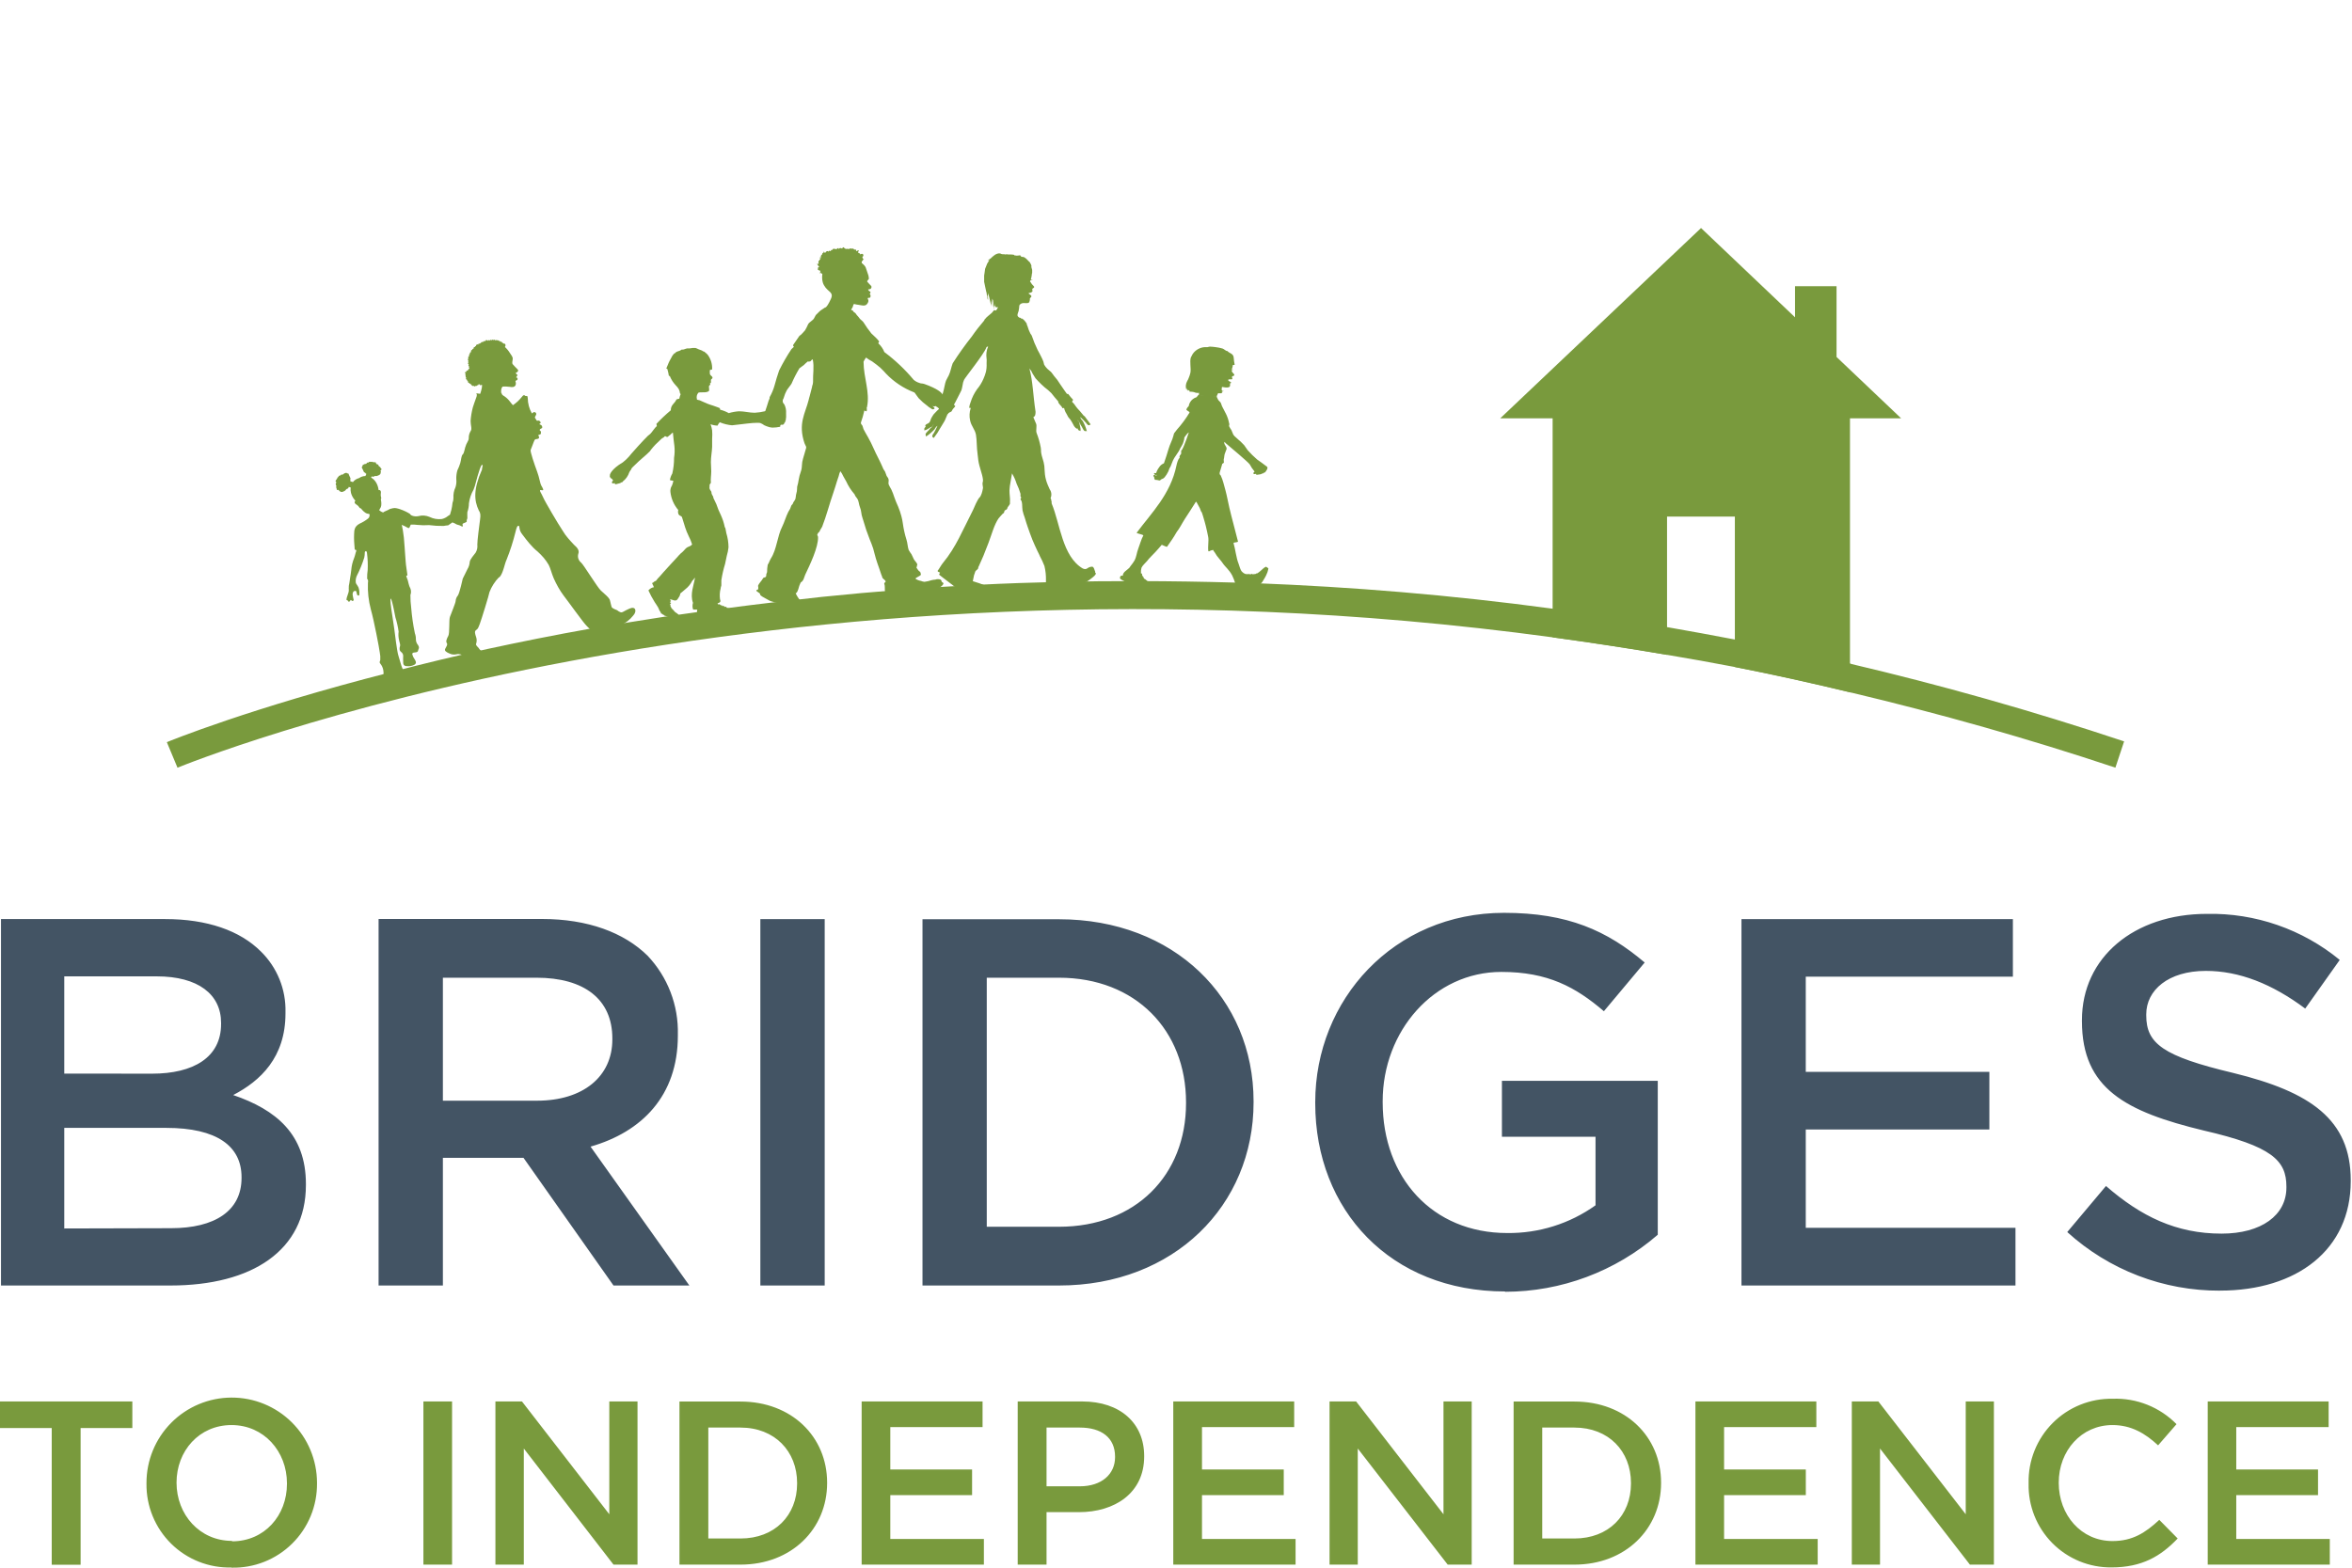
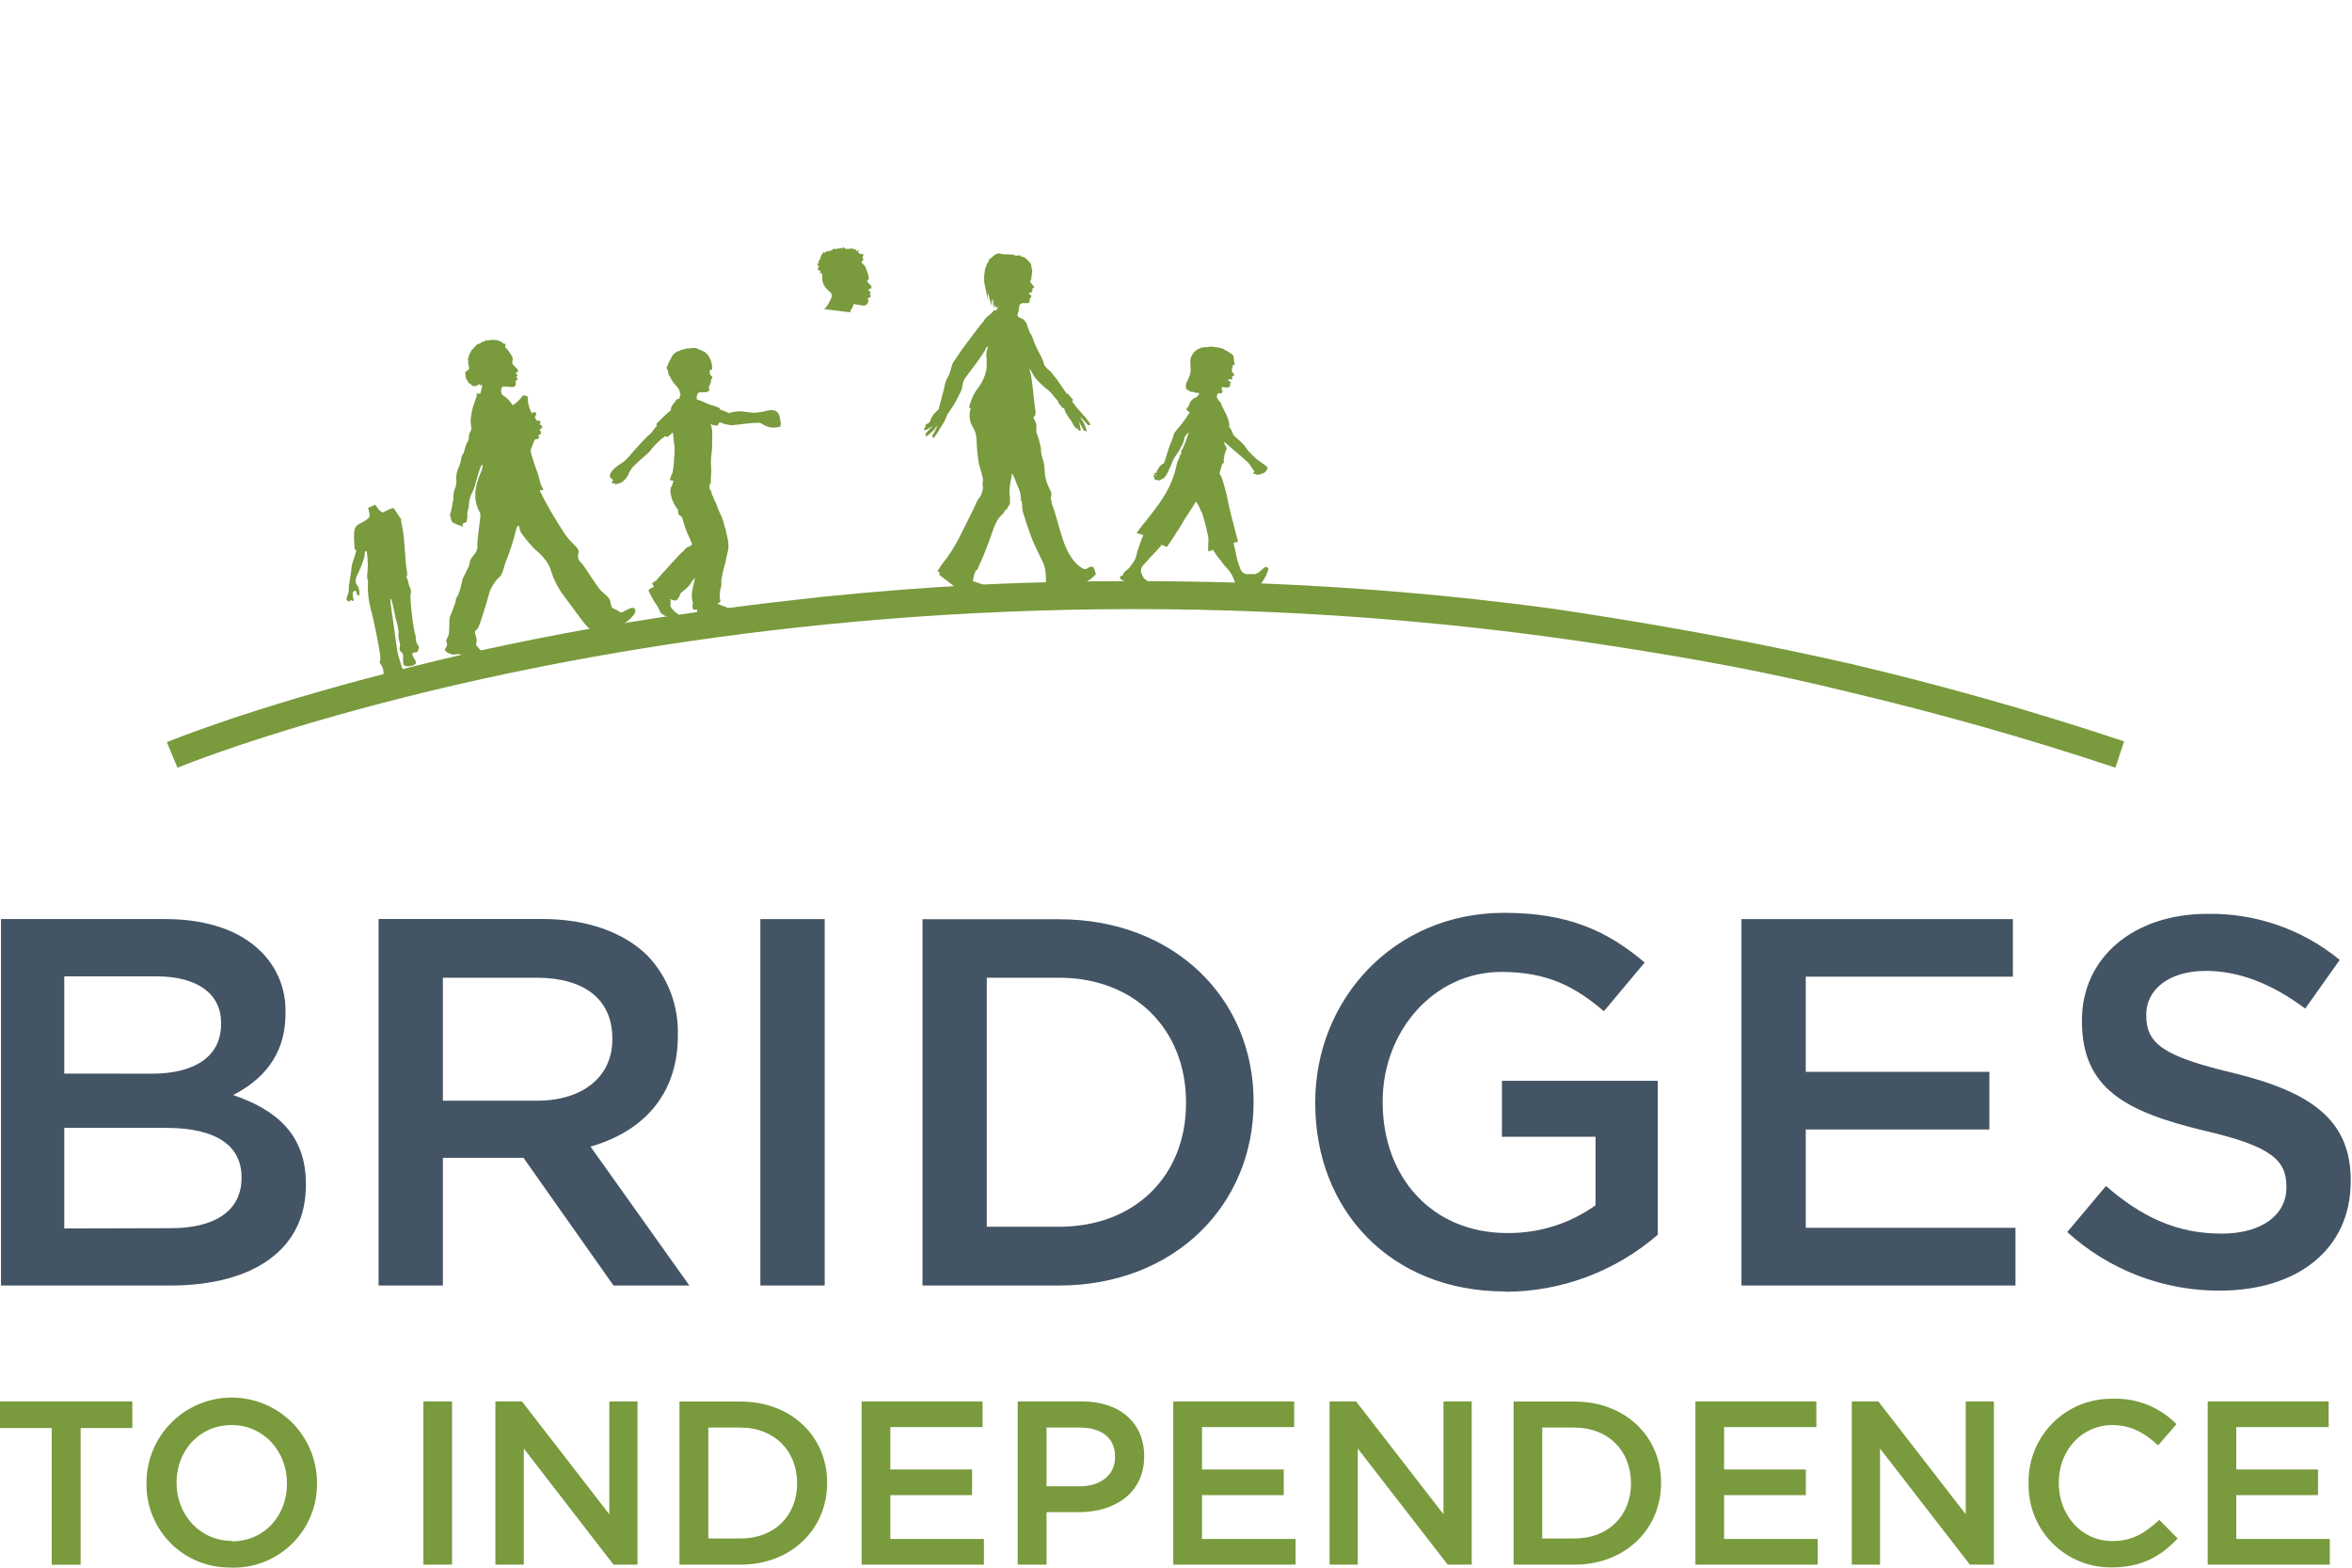
<svg xmlns="http://www.w3.org/2000/svg" width="162" height="108" viewBox="0 0 162 108" fill="none">
  <path d="M72.161 19.547L72.164 19.54L72.157 19.55L72.161 19.547Z" fill="#799A3D" />
-   <path d="M90.319 63.59C90.323 63.622 90.323 63.654 90.319 63.686V63.587V63.59Z" fill="#435464" />
  <path d="M152.908 88.912C158.201 88.912 161.912 86.1 161.912 81.377V81.306C161.912 77.124 159.136 75.214 153.809 73.914C148.982 72.763 147.828 71.896 147.828 69.951V69.877C147.828 68.22 149.339 66.886 151.933 66.886C154.241 66.886 156.508 67.788 158.778 69.482L161.156 66.13C158.582 64.015 155.337 62.89 152.007 62.958C146.998 62.958 143.399 65.951 143.399 70.275V70.35C143.399 75.001 146.422 76.587 151.792 77.884C156.474 78.964 157.482 79.939 157.482 81.742V81.813C157.482 83.723 155.752 84.986 153.016 84.986C149.882 84.986 147.464 83.797 145.055 81.705L142.387 84.878C145.266 87.493 149.02 88.933 152.908 88.915V88.912ZM119.948 88.56H138.821V84.584H124.377V77.81H137.023V73.843H124.377V67.285H138.643V63.319H119.948V88.56ZM103.665 88.992C107.529 88.989 111.263 87.594 114.183 85.063V74.458H103.449V78.313H109.896V83.035C108.121 84.302 105.99 84.971 103.81 84.945C98.659 84.945 95.235 81.124 95.235 75.933V75.862C95.235 71.032 98.767 66.957 103.412 66.957C106.62 66.957 108.529 68.004 110.472 69.664L113.282 66.309C110.688 64.112 107.989 62.886 103.594 62.886C95.994 62.886 90.59 68.871 90.59 75.933V76.007C90.59 83.359 95.775 88.97 103.665 88.97V88.992ZM67.966 84.513V67.356H72.938C78.234 67.356 81.691 70.995 81.691 75.933V76.007C81.691 80.945 78.234 84.513 72.938 84.513H67.966ZM63.539 88.56H72.941C80.865 88.56 86.343 83.044 86.343 75.942V75.871C86.343 68.772 80.865 63.328 72.941 63.328H63.539V88.56ZM52.374 88.56H56.803V63.319H52.371V88.56H52.374ZM30.505 75.828V67.356H36.955C40.23 67.356 42.177 68.834 42.177 71.538V71.609C42.177 74.168 40.159 75.828 36.989 75.828H30.505ZM26.076 88.56H30.505V79.763H36.057L42.257 88.56H47.482L40.675 78.992C44.203 77.982 46.689 75.495 46.689 71.35V71.275C46.715 70.275 46.544 69.28 46.185 68.347C45.826 67.413 45.287 66.559 44.598 65.834C42.979 64.245 40.492 63.309 37.322 63.309H26.076V88.56ZM4.426 84.631V77.701H11.449C14.944 77.701 16.637 78.961 16.637 81.097V81.152C16.637 83.424 14.787 84.612 11.776 84.612L4.426 84.631ZM4.426 73.961V67.263H10.796C13.642 67.263 15.228 68.498 15.228 70.47V70.544C15.228 72.85 13.319 73.967 10.472 73.967L4.426 73.961ZM0.068 88.56H11.739C17.359 88.56 21.07 86.146 21.07 81.64V81.566C21.07 78.143 19.015 76.448 16.061 75.439C17.936 74.467 19.663 72.843 19.663 69.816V69.732C19.683 68.956 19.543 68.184 19.252 67.465C18.96 66.745 18.524 66.094 17.97 65.55C16.529 64.109 14.269 63.316 11.378 63.316H0.068V88.56Z" fill="#435464" />
  <path d="M152.063 107.789H160.471V106.02H154.028V103.001H159.66V101.236H154.028V98.316H160.391V96.548H152.063V107.789ZM145.438 107.98C147.538 107.98 148.831 107.208 149.993 105.989L148.726 104.705C147.763 105.603 146.875 106.165 145.502 106.165C143.343 106.165 141.801 104.369 141.801 102.153V102.14C141.801 99.943 143.359 98.174 145.502 98.174C146.786 98.174 147.748 98.739 148.645 99.572L149.913 98.112C149.342 97.531 148.657 97.075 147.9 96.774C147.143 96.473 146.332 96.332 145.518 96.362C144.752 96.348 143.992 96.488 143.282 96.775C142.572 97.061 141.927 97.488 141.386 98.031C140.845 98.573 140.419 99.219 140.134 99.93C139.848 100.641 139.709 101.402 139.725 102.168V102.202C139.708 102.96 139.844 103.714 140.124 104.419C140.404 105.123 140.824 105.764 141.357 106.304C141.89 106.843 142.526 107.269 143.227 107.557C143.928 107.845 144.68 107.989 145.438 107.98V107.98ZM127.548 107.789H129.491V99.791L135.682 107.789H137.335V96.548H135.395V104.319L129.377 96.548H127.548V107.789V107.789ZM116.799 107.789H125.198V106.02H118.751V103.001H124.38V101.236H118.751V98.316H125.105V96.548H116.777V107.789H116.799ZM106.225 105.989V98.347H108.44C110.796 98.347 112.338 99.967 112.338 102.168V102.202C112.338 104.4 110.796 105.989 108.44 105.989H106.225ZM104.254 107.789H108.443C111.971 107.789 114.411 105.319 114.411 102.168V102.14C114.411 98.98 111.971 96.554 108.443 96.554H104.254V107.789ZM91.577 107.789H93.52V99.791L99.714 107.789H101.367V96.548H99.424V104.319L93.406 96.548H91.577V107.789ZM80.828 107.789H89.236V106.02H82.79V103.001H88.422V101.236H82.79V98.316H89.14V96.548H80.812V107.789H80.828ZM72.083 102.393V98.347H74.378C75.856 98.347 76.803 99.038 76.803 100.353V100.387C76.803 101.557 75.877 102.393 74.378 102.393H72.083ZM70.109 107.789H72.083V104.174H74.314C76.781 104.174 78.808 102.859 78.808 100.338V100.304C78.808 98.041 77.154 96.548 74.539 96.548H70.097V107.789H70.109ZM59.36 107.789H67.768V106.02H61.322V103.001H66.954V101.236H61.322V98.316H67.676V96.548H59.348V107.789H59.36ZM48.787 105.989V98.347H51.001C53.361 98.347 54.903 99.98 54.903 102.168V102.202C54.903 104.4 53.361 105.989 51.004 105.989H48.787ZM46.813 107.789H51.001C54.53 107.789 56.97 105.319 56.97 102.168V102.14C56.97 98.98 54.53 96.554 51.001 96.554H46.8V107.789H46.813ZM34.139 107.789H36.079V99.791L42.257 107.789H43.91V96.548H41.967V104.319L35.952 96.548H34.123V107.789H34.139ZM29.163 107.789H31.137V96.548H29.163V107.789ZM15.98 106.153C13.75 106.153 12.159 104.341 12.159 102.14C12.159 99.958 13.716 98.174 15.947 98.174C18.177 98.174 19.765 99.989 19.765 102.187V102.221C19.765 104.403 18.223 106.184 15.98 106.184V106.153ZM15.947 107.998C16.718 108.017 17.485 107.879 18.203 107.595C18.92 107.31 19.573 106.884 20.122 106.342C20.672 105.8 21.106 105.152 21.401 104.438C21.695 103.725 21.842 102.959 21.835 102.187V102.14C21.83 100.582 21.207 99.089 20.103 97.99C18.998 96.891 17.503 96.276 15.945 96.281C14.387 96.285 12.896 96.909 11.797 98.014C10.699 99.119 10.085 100.616 10.089 102.174V102.208C10.079 102.977 10.225 103.74 10.517 104.451C10.809 105.162 11.242 105.807 11.789 106.347C12.336 106.886 12.987 107.31 13.702 107.591C14.417 107.873 15.182 108.007 15.95 107.986L15.947 107.998ZM3.566 107.795H5.552V98.378H9.115V96.548H0V98.378H3.563V107.789L3.566 107.795Z" fill="#799A3D" />
  <path d="M71.077 18.781L71.081 18.774L71.077 18.785V18.781Z" fill="#799A3D" />
  <path d="M68.052 20.467L68.055 20.49L68.071 20.585L68.09 20.681V20.611L68.074 20.544L68.055 20.48L68.052 20.467Z" fill="#799A3D" />
  <path d="M34.544 27.057C34.392 27.084 34.241 27.118 34.087 27.133C33.822 27.158 33.554 27.165 33.288 27.152C33.125 27.144 32.964 27.113 32.802 27.092C32.85 27.159 32.865 27.234 32.802 27.388C32.729 27.564 32.592 27.996 32.566 28.072C32.486 28.377 32.435 28.688 32.414 29.002C32.414 29.324 32.532 29.544 32.414 29.702C32.326 29.849 32.282 30.016 32.287 30.185C32.287 30.328 32.236 30.349 32.115 30.614C31.995 30.878 31.988 31.2 31.877 31.3C31.766 31.401 31.772 31.662 31.705 31.893C31.651 32.069 31.584 32.241 31.502 32.407C31.445 32.605 31.421 32.81 31.429 33.015C31.449 33.201 31.43 33.39 31.372 33.569C31.263 33.8 31.215 34.054 31.232 34.307C31.234 34.423 31.212 34.537 31.168 34.645C31.153 34.806 31.127 34.968 31.089 35.126C31.062 35.242 31.029 35.356 30.991 35.469C31.022 35.575 31.029 35.614 31.057 35.721C31.071 35.812 31.107 35.9 31.162 35.976C31.219 36.031 31.264 36.022 31.34 36.064C31.416 36.107 31.41 36.119 31.483 36.14C31.595 36.163 31.702 36.203 31.8 36.259C31.88 36.326 31.887 36.213 31.861 36.14C31.836 36.067 31.928 36.049 32.052 35.998C32.176 35.946 32.147 35.937 32.144 35.864C32.141 35.791 32.204 35.73 32.191 35.654C32.179 35.578 32.191 35.28 32.191 35.28C32.261 35.084 32.297 34.879 32.299 34.672C32.343 34.342 32.45 34.024 32.617 33.733C32.748 33.444 32.805 33.028 33.028 32.371C33.111 32.125 33.165 32.033 33.202 32.023C33.214 32.02 33.225 32.026 33.233 32.038C33.269 32.088 33.187 32.257 33.201 32.344C32.596 33.71 32.654 34.477 32.974 35.155C33.097 35.343 33.109 35.478 33.067 35.779C33.026 36.08 32.867 37.299 32.877 37.518C32.901 37.709 32.861 37.903 32.763 38.071C32.667 38.205 32.353 38.548 32.353 38.728C32.339 38.902 32.283 39.07 32.191 39.22C32.099 39.409 31.873 39.865 31.873 39.865C31.873 39.865 31.657 40.857 31.536 41.027C31.445 41.135 31.392 41.267 31.384 41.404C31.384 41.526 31.066 42.28 30.989 42.502C30.913 42.724 30.984 43.619 30.876 43.81C30.768 44.002 30.695 44.194 30.774 44.3C30.854 44.407 30.727 44.571 30.663 44.702C30.6 44.832 30.733 44.929 30.981 45.03C31.117 45.092 31.272 45.109 31.419 45.078C31.544 45.046 31.677 45.056 31.795 45.109L32.036 45.215C32.555 45.11 32.832 45.047 33.504 44.899H33.472C33.383 44.914 33.291 44.904 33.208 44.869C33.126 44.833 33.056 44.775 33.008 44.702C32.964 44.592 32.751 44.48 32.792 44.355C32.847 44.201 32.847 44.034 32.792 43.88C32.726 43.683 32.662 43.489 32.792 43.407C32.923 43.324 32.948 43.239 33.056 42.953C33.164 42.667 33.673 41.023 33.717 40.782C33.864 40.404 34.087 40.057 34.375 39.761L34.397 39.773C34.66 39.5 34.756 38.831 34.892 38.557C35.143 37.931 35.349 37.289 35.509 36.636C35.572 36.382 35.614 36.243 35.69 36.225C35.701 36.222 35.712 36.222 35.725 36.225C35.825 36.245 35.698 36.487 35.991 36.838C36.282 37.228 36.64 37.689 37.026 37.994C37.337 38.277 37.585 38.557 37.793 38.916C37.923 39.163 37.989 39.496 38.145 39.855C38.32 40.245 38.555 40.677 38.815 41.021C39.057 41.325 40.201 42.93 40.417 43.128C40.581 43.278 40.699 43.411 40.834 43.586C41.218 43.522 41.901 43.346 42.286 43.284C42.427 43.204 42.577 43.137 42.732 43.084C43.075 42.934 43.375 42.706 43.603 42.419C43.892 42.114 43.787 41.737 43.361 41.926C42.935 42.114 42.938 42.166 42.818 42.184C42.697 42.203 42.5 42.035 42.5 42.035C42.5 42.035 42.141 41.914 42.122 41.801C42.103 41.689 42.052 41.573 42.017 41.376C41.982 41.178 41.623 40.907 41.382 40.679C41.14 40.452 40.218 38.939 40.034 38.766C39.942 38.694 39.874 38.599 39.837 38.491C39.801 38.383 39.799 38.267 39.831 38.158C39.916 37.933 39.793 37.751 39.535 37.529C39.242 37.214 38.97 36.932 38.757 36.564C38.439 36.089 37.501 34.498 37.403 34.246C37.304 33.993 37.059 33.714 37.288 33.765C37.517 33.817 37.393 33.659 37.288 33.461C37.183 33.264 37.165 32.941 36.99 32.473C36.815 32.005 36.503 31.085 36.55 30.997C36.598 30.909 36.761 30.425 36.815 30.328C36.869 30.23 36.898 30.27 37.025 30.237C37.152 30.203 37.127 30.139 37.127 30.139C37.127 30.139 37.127 30.027 37.079 30.012C37.032 29.996 37.104 29.951 37.206 29.923C37.308 29.896 37.238 29.692 37.238 29.692C37.238 29.692 37.162 29.671 37.175 29.61C37.187 29.549 37.26 29.54 37.321 29.498C37.381 29.455 37.346 29.3 37.231 29.261C37.117 29.221 37.139 29.209 37.216 29.161C37.292 29.112 37.168 28.966 37.098 28.975C37.055 28.985 37.01 28.985 36.968 28.975C36.926 28.914 36.888 28.851 36.853 28.787C36.815 28.714 36.885 28.701 36.93 28.558C36.938 28.533 36.938 28.506 36.929 28.48C36.921 28.455 36.904 28.433 36.882 28.416C36.86 28.4 36.833 28.391 36.805 28.39C36.777 28.388 36.75 28.395 36.726 28.409C36.666 28.464 36.672 28.51 36.615 28.44C36.533 28.295 36.47 28.14 36.428 27.981C36.378 27.799 36.353 27.612 36.351 27.425C36.332 27.248 36.303 27.275 36.243 27.284C36.183 27.294 36.116 27.224 36.116 27.224C36.116 27.224 36.043 27.203 35.967 27.315C35.87 27.438 35.764 27.554 35.649 27.662C35.548 27.752 35.442 27.836 35.331 27.914C35.331 27.914 35.188 27.765 35.08 27.61C34.966 27.469 34.828 27.349 34.67 27.254C34.631 27.233 34.599 27.203 34.576 27.166C34.555 27.133 34.546 27.095 34.544 27.057Z" fill="#799A3D" />
  <path d="M78.46 40.033C74.758 40.025 71.062 40.103 67.477 40.282C65.662 40.374 63.849 40.491 62.038 40.631C60.227 40.771 58.417 40.934 56.61 41.12C54.301 41.373 52.131 41.623 49.99 41.908C48.53 42.099 47.043 42.297 45.795 42.482C43.948 42.782 42.408 43.007 40.695 43.302C38.17 43.752 35.806 44.227 33.565 44.711C31.332 45.202 29.108 45.734 26.898 46.315C17.221 48.782 11.67 51.053 11.492 51.129L12.226 52.889C12.708 52.685 52.348 36.483 106.941 43.907C109.574 44.27 112.201 44.672 114.822 45.113C116.382 45.375 117.94 45.651 119.493 45.951C122.173 46.468 124.839 47.054 127.489 47.709C133.631 49.169 139.711 50.885 145.703 52.886L146.304 51.075C139.913 48.944 133.643 47.185 127.489 45.737C124.833 45.133 122.168 44.573 119.493 44.058C117.97 43.765 116.443 43.486 114.915 43.219C112.263 42.756 109.605 42.328 106.941 41.934C99.861 40.977 93.039 40.429 86.512 40.177L85.107 40.136C82.904 40.073 80.681 40.037 78.46 40.033Z" fill="#799A3D" />
  <path d="M83.804 27.298L82.536 27.212C82.497 27.262 82.462 27.314 82.418 27.361C82.226 27.422 82.067 27.545 81.974 27.706C81.923 27.788 81.891 27.878 81.878 27.971C81.806 28.037 81.75 28.116 81.713 28.202C81.742 28.311 81.891 28.317 81.936 28.416C81.686 28.833 81.393 29.229 81.062 29.6C81.017 29.653 80.891 29.816 80.874 29.844C80.85 29.904 80.831 29.965 80.82 30.027C80.747 30.325 80.57 30.626 80.487 30.93C80.404 31.234 80.283 31.58 80.169 31.917C80.025 31.975 79.908 32.075 79.835 32.199C79.743 32.319 79.674 32.452 79.632 32.593C79.559 32.593 79.533 32.575 79.483 32.609C79.484 32.63 79.491 32.65 79.504 32.667C79.517 32.685 79.535 32.698 79.556 32.708C79.575 32.77 79.692 32.666 79.667 32.739C79.642 32.812 79.54 32.674 79.463 32.739C79.387 32.804 79.533 32.865 79.501 32.888C79.47 32.91 79.536 32.989 79.54 33.053C79.648 33.056 79.755 33.072 79.858 33.102C79.921 33.102 79.947 33.043 79.988 33.02C80.029 32.997 80.14 32.967 80.172 32.922C80.204 32.877 80.201 32.902 80.21 32.888C80.316 32.761 80.403 32.623 80.471 32.477C80.502 32.412 80.515 32.348 80.544 32.28C80.573 32.213 80.614 32.168 80.636 32.114C80.659 32.061 80.687 31.985 80.712 31.917C80.755 31.793 80.811 31.673 80.878 31.557C80.922 31.484 81.154 31.144 81.195 31.079C81.236 31.014 81.256 30.958 81.287 30.896C81.357 30.785 81.419 30.671 81.475 30.553C81.513 30.451 81.544 30.347 81.567 30.241C81.567 30.196 81.567 30.159 81.586 30.125C81.69 29.999 81.743 29.878 81.886 29.786C81.817 29.963 81.775 30.119 81.712 30.284C81.621 30.519 81.54 30.756 81.418 30.981C81.389 31.02 81.345 31.045 81.345 31.096C81.414 31.138 81.298 31.194 81.371 31.233C81.311 31.349 81.209 31.386 81.251 31.54C81.136 31.631 81.061 31.93 81.032 32.069C80.623 34.047 79.332 35.31 78.288 36.705C78.368 36.778 78.686 36.805 78.752 36.886C78.599 37.158 78.511 37.521 78.398 37.807C78.286 38.091 78.285 38.362 78.132 38.629C78.056 38.756 77.969 38.877 77.872 38.992C77.837 39.037 77.814 39.087 77.779 39.124C77.62 39.29 77.337 39.405 77.334 39.667C77.175 39.613 77.119 39.765 77.147 39.847C77.176 39.928 77.484 40.058 77.592 40.111L77.91 40.258H79.794C79.8 40.232 79.8 40.205 79.794 40.179C79.54 40.125 79.266 40.086 79.015 40.029C79.015 40.007 78.987 39.999 78.996 39.965C78.955 39.942 78.926 40.007 78.92 39.965C78.945 39.88 78.857 39.917 78.847 39.897C78.838 39.878 78.796 39.844 78.774 39.816C78.752 39.788 78.793 39.79 78.774 39.768C78.755 39.745 78.729 39.751 78.717 39.734C78.704 39.717 78.717 39.647 78.663 39.636V39.537C78.663 39.484 78.57 39.538 78.586 39.47C78.577 39.349 78.59 39.227 78.624 39.11C78.695 38.952 78.889 38.791 79.004 38.654C79.185 38.41 79.384 38.251 79.587 38.023C79.736 37.854 79.894 37.688 80.02 37.531C80.071 37.545 80.307 37.673 80.381 37.67C80.707 37.202 80.817 37.053 81.044 36.657C81.279 36.353 81.412 36.058 81.618 35.737C81.825 35.417 82.06 35.065 82.254 34.75C82.279 34.713 82.314 34.648 82.327 34.634C82.34 34.62 82.358 34.565 82.403 34.57C82.482 34.722 82.578 34.879 82.644 35.014C82.672 35.078 82.697 35.145 82.718 35.212C82.718 35.24 82.762 35.264 82.775 35.292C82.826 35.425 82.864 35.574 82.905 35.703C82.956 35.88 83.016 36.078 83.051 36.23C83.118 36.511 83.172 36.739 83.22 37.003C83.267 37.267 83.18 37.652 83.228 37.976C83.282 37.998 83.336 37.948 83.397 37.925L83.559 37.883C83.571 37.941 83.63 38.008 83.668 38.057C83.712 38.136 83.76 38.213 83.814 38.288C83.941 38.465 84.092 38.611 84.205 38.78C84.412 39.089 84.658 39.236 84.875 39.653C84.957 39.824 85.025 39.999 85.078 40.179C85.078 40.232 85.078 40.291 85.107 40.35L86.512 40.387C86.628 40.35 86.735 40.296 86.829 40.227C86.914 40.143 86.982 40.048 87.033 39.946C87.087 39.853 87.163 39.737 87.201 39.65C87.28 39.498 87.335 39.337 87.366 39.172C87.335 39.11 87.252 39.087 87.201 39.042C87.058 39.09 86.934 39.242 86.829 39.324C86.756 39.391 86.675 39.451 86.588 39.504H86.531C86.515 39.504 86.508 39.535 86.493 39.537C86.451 39.545 86.408 39.551 86.365 39.554C86.315 39.554 86.251 39.574 86.216 39.537C86.181 39.501 86.178 39.56 86.159 39.568C86.063 39.544 85.962 39.54 85.863 39.554C85.724 39.554 85.59 39.442 85.507 39.34C85.416 39.206 85.374 39.007 85.318 38.857C85.14 38.421 85.089 37.822 84.962 37.411C84.962 37.352 85.275 37.377 85.269 37.301C85.084 36.539 84.849 35.731 84.668 34.947C84.576 34.553 84.509 34.156 84.407 33.78C84.301 33.42 84.241 33.084 84.075 32.743C83.967 32.673 84.005 32.569 84.037 32.462C84.081 32.293 84.155 32.096 84.186 31.953C84.222 31.922 84.275 31.911 84.297 31.868C84.297 31.759 84.275 31.66 84.297 31.607C84.32 31.553 84.326 31.354 84.355 31.278C84.396 31.148 84.447 31.05 84.485 30.932C84.514 30.767 84.257 30.591 84.338 30.441C84.399 30.512 84.469 30.576 84.545 30.635C84.697 30.767 85.984 31.836 86.086 32.002C86.166 32.159 86.265 32.308 86.382 32.446C86.486 32.511 86.258 32.545 86.347 32.643C86.391 32.683 86.455 32.643 86.512 32.643C86.512 32.694 86.531 32.716 86.588 32.708C86.696 32.685 86.807 32.685 86.883 32.66L86.903 32.626C86.928 32.631 86.954 32.631 86.979 32.626C86.995 32.626 87.01 32.59 87.033 32.578C87.055 32.567 87.1 32.559 87.125 32.545C87.151 32.531 87.379 32.25 87.274 32.157C87.17 32.064 86.588 31.656 86.588 31.656C86.355 31.455 86.138 31.241 85.937 31.015C85.915 30.984 85.699 30.677 85.695 30.669C85.692 30.66 85.514 30.48 85.454 30.424C85.454 30.424 85.219 30.227 85.136 30.142C85.063 30.085 85 30.019 84.948 29.946C84.898 29.858 84.875 29.738 84.818 29.633C84.754 29.544 84.699 29.45 84.653 29.352C84.653 29.313 84.672 29.29 84.672 29.251C84.672 29.211 84.672 29.169 84.653 29.135C84.614 28.926 84.545 28.722 84.45 28.528C84.364 28.337 84.25 28.16 84.17 27.985C84.132 27.906 84.119 27.808 84.078 27.738C84.036 27.668 83.897 27.583 83.871 27.476C83.859 27.426 83.796 27.359 83.804 27.298Z" fill="#799A3D" />
  <path d="M83.329 23.879C83.275 23.879 83.235 23.908 83.171 23.914C83.106 23.92 83.056 23.914 82.995 23.914C82.934 23.914 82.809 23.936 82.759 23.951C82.6 23.997 82.455 24.075 82.335 24.178C82.215 24.282 82.124 24.408 82.067 24.547C82.056 24.571 82.042 24.595 82.026 24.616C81.925 24.915 82.05 25.381 81.993 25.674C81.966 25.799 81.926 25.922 81.874 26.041C81.848 26.113 81.815 26.183 81.773 26.25C81.67 26.436 81.647 26.648 81.709 26.848V26.689C81.712 26.72 81.718 26.75 81.729 26.779C81.746 26.803 81.814 26.961 81.814 26.961C81.814 26.961 81.733 26.755 81.945 26.944V26.997C81.989 26.967 82.101 26.997 82.158 26.997C82.187 26.997 82.201 27.016 82.21 27.036C82.194 27.008 82.182 26.982 82.229 27.009C82.341 27.063 82.471 27.083 82.597 27.066C82.563 27.115 82.581 27.183 82.572 27.258L83.792 27.338C83.802 27.264 83.863 27.192 83.903 27.084C84.031 27.111 84.085 27.084 84.2 27.084C84.061 27.009 84.234 26.958 84.311 26.94C84.071 26.976 84.159 26.747 84.169 26.657C84.247 26.657 84.368 26.699 84.449 26.693C84.525 26.705 84.605 26.693 84.672 26.66C84.723 26.618 84.719 26.585 84.726 26.525C84.733 26.465 84.709 26.45 84.726 26.411C84.814 26.393 84.804 26.343 84.767 26.316C84.73 26.289 84.578 26.247 84.598 26.169C84.618 26.092 84.861 26.17 84.878 26.11C84.895 26.05 84.844 26.023 84.858 25.954C84.871 25.886 85.016 25.919 85.016 25.832C85.016 25.745 84.848 25.674 84.838 25.534V25.498L84.976 25.459C84.976 25.459 84.831 25.479 84.844 25.438C84.874 25.36 84.897 25.28 84.912 25.198V25.145C84.912 25.145 85.064 25.145 85.04 25.121C85.007 24.956 84.985 24.789 84.972 24.622C84.942 24.344 84.675 24.345 84.541 24.183C84.412 24.183 84.334 24.052 84.203 24.01C84.047 23.965 83.887 23.933 83.724 23.914C83.594 23.895 83.461 23.883 83.329 23.879Z" fill="#799A3D" />
  <path d="M53.791 29.258C53.711 28.671 53.698 28.029 52.707 28.327C52.47 28.384 52.229 28.42 51.985 28.435C51.62 28.435 51.258 28.33 50.895 28.333C50.659 28.349 50.424 28.392 50.196 28.46C50.012 28.356 49.814 28.277 49.608 28.225C49.597 28.21 49.589 28.193 49.585 28.174C49.582 28.156 49.584 28.137 49.59 28.12C49.59 28.12 49.25 27.982 49.116 27.944C48.983 27.906 48.859 27.861 48.732 27.814C48.541 27.74 48.353 27.641 48.185 27.574C48.128 27.552 47.969 27.555 48.001 27.488C47.979 27.412 47.978 27.331 47.997 27.254C48.016 27.177 48.054 27.106 48.109 27.048C48.325 26.994 48.649 27.086 48.83 26.936C48.865 26.876 48.83 26.751 48.83 26.659C48.83 26.567 48.862 26.541 48.919 26.515C48.919 26.487 48.935 26.41 48.891 26.42C48.891 26.382 48.957 26.401 48.967 26.372C48.976 26.343 48.967 26.241 48.967 26.178C48.967 26.114 49.081 26.104 49.075 26.012C49.068 25.919 48.929 25.878 48.897 25.767C48.886 25.674 48.886 25.581 48.897 25.489C48.945 25.464 49.05 25.489 49.05 25.422C49.063 25.08 48.962 24.743 48.764 24.465C48.717 24.401 48.66 24.345 48.595 24.3C48.563 24.277 48.538 24.242 48.512 24.227C48.48 24.213 48.445 24.203 48.411 24.195C48.395 24.195 48.385 24.166 48.369 24.156C48.284 24.118 48.196 24.085 48.106 24.058C48.041 24.023 47.972 23.994 47.902 23.971C47.772 23.963 47.64 23.973 47.511 24C47.452 23.997 47.393 23.997 47.333 24C47.209 24.019 47.086 24.109 46.946 24.086C46.838 24.185 46.685 24.188 46.58 24.249C46.546 24.273 46.516 24.302 46.491 24.335C46.491 24.335 46.45 24.335 46.434 24.357C46.336 24.46 46.258 24.58 46.202 24.711C46.154 24.797 46.091 24.909 46.062 24.979C46.002 25.125 45.948 25.25 45.894 25.384C45.922 25.416 45.989 25.403 45.98 25.476C46.016 25.605 46.045 25.736 46.066 25.868C46.066 25.929 46.164 25.869 46.148 25.939C46.239 26.155 46.367 26.354 46.526 26.525C46.606 26.605 46.677 26.692 46.739 26.787C46.769 26.842 46.794 26.899 46.812 26.959C46.831 27.019 46.812 27.093 46.882 27.15C46.839 27.253 46.807 27.359 46.787 27.469C46.695 27.469 46.663 27.507 46.593 27.52C46.469 27.81 46.205 27.877 46.202 28.266C45.854 28.557 45.523 28.869 45.214 29.2C45.214 29.277 45.242 29.293 45.242 29.356C45.068 29.487 44.906 29.802 44.75 29.924C44.705 29.956 44.661 29.992 44.62 30.029C44.581 30.07 44.49 30.166 44.474 30.179C44.458 30.192 44.378 30.281 44.327 30.329C44.276 30.377 43.711 30.995 43.485 31.257C43.315 31.479 43.117 31.679 42.897 31.853C42.1 32.321 41.972 32.717 42.014 32.762C41.963 32.806 42.065 32.959 42.087 32.956C42.16 32.956 42.157 33.03 42.192 33.049C42.309 33.119 42.068 33.176 42.17 33.284C42.22 33.329 42.284 33.284 42.344 33.284C42.344 33.345 42.37 33.37 42.43 33.358C42.538 33.336 42.644 33.308 42.748 33.275C42.748 33.275 42.748 33.24 42.764 33.233C42.78 33.227 42.824 33.233 42.843 33.233C42.862 33.233 42.875 33.186 42.897 33.17C43.108 33.008 43.265 32.786 43.346 32.532C43.381 32.466 43.422 32.404 43.469 32.347C43.488 32.318 43.485 32.29 43.504 32.264C43.523 32.239 43.565 32.197 43.578 32.181C43.59 32.166 43.956 31.815 44.003 31.773C44.051 31.732 44.48 31.362 44.54 31.301L44.763 31.088C44.798 31.053 44.816 30.999 44.852 30.964C44.886 30.928 45.055 30.708 45.144 30.629L45.567 30.224L45.738 30.112C45.763 30.093 45.77 30.055 45.811 30.048C45.853 30.042 45.894 30.122 45.992 30.096C46.05 30.039 46.112 29.987 46.18 29.943C46.202 29.924 46.333 29.777 46.349 29.813C46.371 30.068 46.419 30.517 46.45 30.712C46.48 30.989 46.472 31.268 46.428 31.544C46.43 31.906 46.389 32.268 46.307 32.621C46.225 32.758 46.169 32.91 46.142 33.068C46.199 33.112 46.313 33.093 46.38 33.128C46.358 33.237 46.326 33.344 46.285 33.447C46.274 33.468 46.263 33.488 46.25 33.508C46.189 33.625 46.163 33.758 46.176 33.89C46.228 34.351 46.417 34.785 46.717 35.137C46.69 35.235 46.697 35.34 46.739 35.434C46.787 35.529 46.917 35.538 46.968 35.612C47.051 35.87 47.124 36.116 47.197 36.348C47.262 36.546 47.34 36.739 47.432 36.926C47.527 37.11 47.607 37.302 47.67 37.5C47.591 37.634 47.426 37.643 47.311 37.722C47.197 37.802 47.133 37.914 47.035 38C46.936 38.086 46.933 38.083 46.885 38.128C46.834 38.188 46.779 38.244 46.72 38.297C46.707 38.31 46.695 38.325 46.685 38.342C46.345 38.695 46.024 39.068 45.697 39.419C45.608 39.511 45.525 39.616 45.44 39.712C45.346 39.803 45.261 39.902 45.185 40.009C45.106 40.033 45.034 40.078 44.979 40.14C44.95 40.162 44.896 40.139 44.925 40.203C44.953 40.267 45.008 40.359 45.039 40.452C44.891 40.479 44.756 40.558 44.661 40.675C44.787 40.951 44.93 41.218 45.09 41.475C45.16 41.596 45.265 41.721 45.335 41.855C45.37 41.922 45.389 41.995 45.427 42.065C45.465 42.135 45.475 42.129 45.494 42.161C45.513 42.193 45.525 42.256 45.541 42.275C45.557 42.295 45.592 42.275 45.598 42.275C45.605 42.275 45.627 42.317 45.643 42.33C45.668 42.346 45.697 42.358 45.726 42.365C45.726 42.365 45.741 42.397 45.748 42.403C45.813 42.428 45.88 42.449 45.948 42.467C46.037 42.499 46.132 42.531 46.231 42.556C46.514 42.514 46.478 42.519 46.618 42.488C46.617 42.482 46.736 42.464 46.736 42.464C46.736 42.445 46.758 42.428 46.755 42.409C46.755 42.301 46.574 42.234 46.459 42.132H46.472C46.453 42.132 46.431 42.081 46.408 42.059C46.386 42.036 46.18 41.848 46.215 41.816C46.25 41.785 46.193 41.794 46.193 41.797C46.158 41.708 46.221 41.714 46.142 41.622C46.17 41.596 46.228 41.6 46.215 41.539C46.202 41.478 46.126 41.555 46.151 41.482C46.176 41.408 46.231 41.453 46.205 41.383C46.17 41.364 46.142 41.322 46.176 41.284C46.263 41.316 46.351 41.343 46.441 41.364C46.628 41.392 46.66 41.297 46.742 41.166C46.806 41.084 46.847 40.986 46.86 40.882C46.968 40.793 47.086 40.701 47.194 40.602C47.399 40.445 47.566 40.243 47.683 40.012C47.683 39.98 47.759 39.951 47.778 39.926C47.797 39.9 47.801 39.808 47.867 39.821C47.782 40.344 47.518 40.921 47.731 41.533C47.687 41.674 47.687 41.825 47.731 41.967C47.782 42.033 47.953 41.967 48.026 42.005C48.007 42.095 48.001 42.187 48.007 42.279L48.307 42.231C48.818 42.171 49.392 42.115 50.418 41.98C50.303 41.939 50.185 41.904 50.066 41.877C50.028 41.842 50.032 41.877 50.041 41.8C49.989 41.81 49.937 41.81 49.885 41.8C49.885 41.727 49.85 41.73 49.745 41.753C49.723 41.727 49.745 41.705 49.72 41.695C49.694 41.686 49.669 41.711 49.641 41.695C49.612 41.679 49.554 41.574 49.501 41.648C49.459 41.648 49.45 41.59 49.415 41.574C49.52 41.517 49.599 41.523 49.621 41.421C49.622 41.374 49.612 41.327 49.593 41.284C49.558 41.033 49.573 40.777 49.637 40.532C49.637 40.462 49.675 40.391 49.685 40.331V39.973C49.743 39.593 49.829 39.217 49.942 38.848C49.983 38.667 50.015 38.475 50.06 38.287C50.118 38.098 50.157 37.904 50.178 37.707C50.176 37.375 50.125 37.045 50.028 36.728C50.003 36.62 49.99 36.505 49.968 36.409C49.968 36.374 49.93 36.349 49.92 36.31C49.889 36.161 49.85 36.014 49.803 35.87C49.711 35.599 49.593 35.357 49.485 35.121C49.434 34.993 49.392 34.86 49.342 34.735C49.291 34.611 49.183 34.417 49.132 34.295C49.132 34.26 49.132 34.212 49.103 34.177C49.075 34.142 49.033 34.066 49.014 34.005C48.995 33.944 49.014 33.9 48.983 33.852C48.951 33.804 48.884 33.718 48.871 33.642C48.858 33.565 48.89 33.488 48.871 33.425L48.878 33.409C48.878 33.333 48.964 33.319 48.964 33.243C48.938 32.985 48.989 32.727 48.989 32.471C48.989 32.216 48.964 32.025 48.964 31.834C48.964 31.483 49.037 31.135 49.05 30.782V30.227C49.065 30.036 49.065 29.844 49.05 29.653C49.029 29.507 48.992 29.364 48.941 29.226C49.096 29.285 49.259 29.317 49.424 29.321C49.454 29.25 49.495 29.183 49.545 29.124C49.564 29.124 49.571 29.066 49.602 29.101C49.864 29.208 50.141 29.275 50.422 29.299C50.502 29.299 51.49 29.165 51.849 29.14C51.909 29.14 52.268 29.114 52.361 29.14C52.463 29.179 52.559 29.233 52.646 29.299C52.699 29.324 52.753 29.347 52.808 29.366C52.929 29.418 53.059 29.45 53.19 29.459C53.374 29.459 53.557 29.439 53.736 29.401C53.736 29.353 53.771 29.315 53.736 29.283H53.714L53.791 29.258Z" fill="#799A3D" />
  <path d="M68.865 17.458C68.618 17.435 68.411 17.633 68.23 17.808C68.164 17.855 68.095 17.899 68.024 17.939C68.062 17.92 68.132 17.939 68.16 17.907C68.132 17.942 68.1 17.984 68.074 18.022C68.049 18.06 68.033 18.175 68.017 18.105L67.934 18.315L67.852 18.519L67.82 18.755L67.785 18.985V19.415L67.852 19.734L67.919 20.053L67.938 20.126L67.96 20.199V20.222V20.241V20.257L67.982 20.34L68.004 20.419V20.477V20.534L68.02 20.592L68.036 20.646V20.588V20.531V20.471V20.413L68.052 20.467L68.04 20.394V20.298V20.238V20.177L68.059 20.244L68.078 20.311V20.279L68.097 20.346L68.119 20.416L68.138 20.486L68.154 20.553L68.186 20.691L68.218 20.828V20.853L68.246 20.93L68.274 21.009L68.252 20.857L68.23 20.7L68.246 20.764L68.262 20.828V20.767L68.278 20.939L68.297 21.111L68.322 20.843L68.345 20.573L68.367 20.627L68.389 20.681V20.643L68.415 20.86V21.15L68.436 21.073V21.338L68.453 21.204V21.07L68.478 21.169V21.064L68.494 20.987L68.51 20.914V20.968V20.984V21.047C68.51 21.049 68.51 21.05 68.51 21.051V21.181L68.526 21.064C68.543 21.073 68.557 21.087 68.567 21.104C68.577 21.121 68.582 21.139 68.583 21.159C68.611 21.188 68.685 21.159 68.742 21.159C68.71 21.238 68.667 21.312 68.615 21.379C68.561 21.421 68.507 21.338 68.459 21.379C68.411 21.421 68.364 21.513 68.294 21.57C68.151 21.692 67.909 21.889 67.903 21.915C67.874 21.972 67.792 22.001 67.792 22.077C67.489 22.426 67.205 22.791 66.943 23.171C66.47 23.767 66.028 24.388 65.618 25.03C65.516 25.297 65.469 25.613 65.351 25.856C65.291 25.98 65.205 26.12 65.157 26.229C65.078 26.414 65.037 26.812 64.919 27.169L64.668 28.132L64.673 28.155C64.667 28.204 64.56 28.265 64.541 28.298C64.517 28.318 64.496 28.34 64.477 28.365C64.42 28.429 64.356 28.483 64.312 28.537C64.267 28.591 64.201 28.716 64.182 28.741C64.105 28.84 64.09 29.031 64.004 29.114C63.918 29.197 63.775 29.207 63.737 29.306C63.737 29.337 63.708 29.369 63.775 29.395C63.705 29.427 63.607 29.57 63.683 29.602C63.683 29.602 63.642 29.634 63.654 29.644C63.848 29.644 64.048 29.436 64.137 29.42C64.226 29.404 64.258 29.27 64.321 29.197C64.282 29.277 64.235 29.353 64.182 29.424C64.097 29.48 64.025 29.552 63.969 29.637C63.88 29.745 63.67 29.889 63.781 30.013C63.781 30.013 63.756 30.08 63.781 30.074C63.992 29.937 64.185 29.774 64.357 29.589C64.391 29.551 64.414 29.49 64.449 29.445C64.483 29.4 64.525 29.361 64.573 29.331C64.493 29.516 64.402 29.697 64.299 29.87C64.239 29.927 64.166 30.061 64.261 30.141H64.306C64.309 30.141 64.287 30.198 64.306 30.186C64.361 30.12 64.41 30.051 64.455 29.978L64.566 29.825C64.608 29.748 64.719 29.564 64.728 29.548C64.82 29.385 64.945 29.21 65.024 29.063C65.049 29.019 65.068 28.987 65.084 28.955C65.1 28.923 65.262 28.534 65.262 28.534C65.264 28.53 65.267 28.532 65.27 28.528L65.707 27.874C65.796 27.737 66.063 27.192 66.073 27.179C66.126 27.085 66.175 26.988 66.219 26.888C66.269 26.758 66.327 26.369 66.336 26.347C66.346 26.324 66.397 26.184 66.403 26.165C66.463 26.022 67.772 24.398 67.925 23.962C67.934 23.934 67.952 23.91 67.976 23.894C68.001 23.879 68.03 23.872 68.059 23.876C67.938 24.17 67.914 24.4 67.953 24.706C67.972 24.814 67.951 24.91 67.955 25.017C67.977 25.522 67.872 25.78 67.741 26.09C67.634 26.344 67.478 26.601 67.299 26.811C67.102 27.086 66.951 27.391 66.851 27.714C66.803 27.83 66.771 27.952 66.755 28.077C66.787 28.141 66.864 28.055 66.857 28.128C66.769 28.399 66.756 28.689 66.819 28.967C66.898 29.356 67.156 29.582 67.222 29.949C67.289 30.316 67.264 30.822 67.334 31.288C67.356 31.425 67.366 31.575 67.385 31.721C67.451 32.187 67.658 32.63 67.703 33.028C67.728 33.191 67.645 33.248 67.68 33.401C67.68 33.468 67.716 33.566 67.704 33.632C67.647 33.949 67.597 34.07 67.516 34.218C67.3 34.414 67.108 34.964 67.024 35.127C66.306 36.526 65.848 37.69 64.959 38.767C64.811 38.947 64.72 39.144 64.579 39.33C64.598 39.419 64.703 39.403 64.748 39.457C64.731 39.505 64.671 39.514 64.697 39.6C65.052 39.891 65.463 40.175 65.806 40.455L65.829 40.476C66.523 40.434 67.217 40.391 67.912 40.356C67.615 40.234 67.312 40.127 67.004 40.038C67.045 39.891 67.061 39.719 67.092 39.614C67.101 39.586 67.112 39.559 67.124 39.534C67.136 39.478 67.152 39.423 67.175 39.371C67.219 39.291 67.315 39.253 67.36 39.18C67.404 39.106 67.36 39.1 67.391 39.056C67.423 39.011 67.426 38.988 67.442 38.953C67.537 38.736 67.642 38.514 67.731 38.3C67.855 38 67.973 37.691 68.084 37.401C68.306 36.824 68.472 36.148 68.796 35.685L68.805 35.688C68.86 35.614 68.92 35.543 68.986 35.478C69.032 35.417 69.089 35.367 69.155 35.328C69.155 35.252 69.19 35.223 69.202 35.166C69.268 35.143 69.326 35.104 69.374 35.054C69.374 34.92 69.53 34.828 69.564 34.703C69.568 34.664 69.568 34.625 69.564 34.586C69.587 34.34 69.527 34.078 69.53 33.794C69.539 33.592 69.564 33.391 69.606 33.192C69.644 32.975 69.673 32.781 69.705 32.612C69.839 32.835 69.945 33.074 70.022 33.323C70.132 33.546 70.221 33.778 70.29 34.018C70.29 34.107 70.261 34.218 70.346 34.273C70.346 34.321 70.27 34.33 70.296 34.413C70.442 34.573 70.388 34.907 70.429 35.159C70.468 35.331 70.519 35.499 70.582 35.663C70.649 35.883 70.722 36.129 70.785 36.301C70.884 36.584 70.995 36.9 71.103 37.171C71.211 37.442 71.348 37.723 71.456 37.959C71.5 38.054 71.538 38.124 71.57 38.188C71.602 38.252 71.602 38.268 71.621 38.306C71.742 38.528 71.848 38.758 71.939 38.995C72.016 39.317 72.052 39.648 72.043 39.98V40.191C72.719 40.17 73.394 40.152 74.069 40.138C74.279 40.134 74.489 40.138 74.698 40.135C74.757 40.109 74.815 40.09 74.868 40.059C74.987 39.987 75.101 39.906 75.209 39.817C75.317 39.731 75.478 39.61 75.482 39.499C75.482 39.483 75.444 39.467 75.434 39.444C75.425 39.422 75.434 39.4 75.434 39.384C75.374 39.256 75.358 39.065 75.234 39.039C74.875 39.039 74.902 39.302 74.584 39.167C73.163 38.342 73.02 36.073 72.437 34.69C72.426 34.637 72.426 34.583 72.437 34.53C72.383 34.511 72.418 34.463 72.408 34.431C72.399 34.391 72.382 34.352 72.36 34.317C72.405 34.219 72.423 34.111 72.412 34.004C72.401 33.897 72.363 33.795 72.3 33.708C72.256 33.609 72.204 33.5 72.16 33.388C72.066 33.164 72.004 32.928 71.973 32.687C71.947 32.499 71.953 32.295 71.931 32.097C71.883 31.702 71.748 31.509 71.704 31.12C71.704 31.021 71.703 30.926 71.684 30.827C71.62 30.482 71.523 30.144 71.395 29.817C71.338 29.641 71.428 29.36 71.368 29.2C71.307 29.041 71.225 28.881 71.174 28.738C71.32 28.668 71.32 28.54 71.327 28.371C71.151 27.213 71.148 26.302 70.903 25.384C70.998 25.49 71.073 25.612 71.125 25.744C71.185 25.849 71.268 25.967 71.325 26.063C71.379 26.128 71.436 26.19 71.497 26.248C71.643 26.401 71.786 26.541 71.942 26.675C72.114 26.802 72.275 26.943 72.425 27.096C72.466 27.153 72.787 27.552 72.885 27.651C72.885 27.833 73.102 27.931 73.175 28.107C73.2 28.154 73.289 28.084 73.292 28.107C73.323 28.251 73.38 28.388 73.461 28.511C73.502 28.585 73.534 28.662 73.572 28.722C73.61 28.783 73.706 28.881 73.725 28.907C73.798 29.017 73.865 29.133 73.925 29.251C73.969 29.351 74.036 29.439 74.122 29.506C74.15 29.529 74.173 29.551 74.22 29.506C74.22 29.58 74.335 29.72 74.385 29.656C74.385 29.656 74.404 29.704 74.417 29.698C74.465 29.51 74.344 29.255 74.354 29.169C74.363 29.082 74.249 29.006 74.201 28.923C74.271 28.971 74.312 29.063 74.373 29.127C74.399 29.225 74.445 29.317 74.51 29.395C74.582 29.516 74.652 29.755 74.805 29.691C74.805 29.675 74.862 29.736 74.862 29.713C74.797 29.469 74.704 29.233 74.582 29.012C74.557 28.967 74.503 28.929 74.471 28.881C74.441 28.834 74.418 28.783 74.404 28.728C74.555 28.861 74.696 29.004 74.827 29.155C74.865 29.229 74.967 29.341 75.075 29.277C75.094 29.252 75.075 29.235 75.091 29.232C75.107 29.229 75.138 29.27 75.129 29.251C75.083 29.18 75.033 29.11 74.98 29.044C74.951 29.006 74.881 28.907 74.868 28.894C74.811 28.83 74.76 28.738 74.716 28.687C74.671 28.636 74.668 28.668 74.656 28.652C74.532 28.515 74.405 28.333 74.287 28.221L74.204 28.129C74.153 28.075 74.032 27.899 74.007 27.864C73.955 27.797 73.898 27.734 73.836 27.676C73.855 27.625 73.909 27.606 73.905 27.532C73.791 27.415 73.685 27.289 73.588 27.157C73.546 27.099 73.499 27.179 73.467 27.108C73.327 26.927 73.362 26.946 73.219 26.755C73.076 26.564 72.968 26.375 72.822 26.168C72.761 26.085 72.679 25.999 72.606 25.907C72.533 25.814 72.501 25.753 72.453 25.699L72.39 25.623C72.317 25.549 72.212 25.483 72.135 25.403C72.05 25.32 71.978 25.226 71.919 25.122C71.896 25.053 71.878 24.981 71.865 24.909C71.818 24.788 71.773 24.686 71.722 24.59C71.65 24.437 71.557 24.271 71.471 24.112C71.315 23.794 71.18 23.466 71.068 23.13C71.046 23.081 71.016 23.035 70.979 22.996C70.892 22.832 70.824 22.658 70.775 22.479C70.775 22.447 70.744 22.415 70.731 22.384C70.718 22.352 70.731 22.297 70.702 22.266C70.674 22.234 70.617 22.157 70.591 22.116C70.564 22.084 70.536 22.052 70.505 22.023C70.49 22.007 70.42 21.963 70.404 21.95C70.388 21.937 70.362 21.95 70.343 21.95C70.324 21.95 70.318 21.905 70.299 21.896C70.28 21.886 70.254 21.896 70.238 21.896C70.222 21.896 70.108 21.816 70.093 21.765C70.054 21.657 70.134 21.526 70.165 21.405C70.165 21.344 70.184 21.284 70.194 21.223C70.194 21.157 70.201 21.09 70.216 21.025C70.26 20.958 70.329 20.91 70.407 20.891C70.572 20.847 70.798 20.942 70.893 20.818C70.929 20.736 70.944 20.646 70.938 20.557C70.988 20.474 71.036 20.496 71.039 20.41C71.042 20.324 70.871 20.276 70.839 20.199C70.909 20.18 71.052 20.164 71.103 20.088C71.153 20.011 71.074 19.995 71.103 19.913C71.131 19.83 71.252 19.858 71.227 19.744C71.117 19.639 71.022 19.518 70.947 19.386C70.954 19.363 70.963 19.341 70.972 19.32C71.032 19.297 71.094 19.278 71.157 19.265H70.998C71.033 19.15 71.058 19.031 71.071 18.911V18.864L71.093 18.803V18.781V18.736V18.692V18.64V18.589L71.065 18.494L71.039 18.398V18.341V18.286L71.017 18.235L70.998 18.184L70.96 18.131V18.114L70.915 18.057L70.957 18.092L70.919 18.054L70.858 18.003L70.833 17.974L70.737 17.875L70.664 17.805L70.632 17.783L70.594 17.757L70.553 17.725L70.458 17.697H70.442H70.413C70.385 17.696 70.358 17.688 70.335 17.673C70.312 17.658 70.294 17.636 70.283 17.61V17.591H70.238H70.213C70.197 17.591 70.191 17.63 70.197 17.591C70.156 17.606 70.113 17.615 70.07 17.62V17.579C70.058 17.59 70.049 17.606 70.048 17.623H70.01V17.572C70.01 17.547 70.01 17.595 69.988 17.61C69.965 17.627 69.988 17.585 69.988 17.572L69.952 17.604H69.933L69.914 17.627C69.895 17.598 69.873 17.579 69.857 17.553H69.759L69.775 17.534H69.66C69.609 17.526 69.558 17.526 69.508 17.534C69.396 17.512 69.282 17.512 69.171 17.534C69.187 17.523 69.206 17.516 69.225 17.512H69.053C68.967 17.512 68.929 17.461 68.865 17.458Z" fill="#799A3D" />
-   <path d="M117.164 15.71L103.335 28.817H106.941V41.934V43.907C109.539 44.26 112.159 44.648 114.822 45.113V35.586H119.493V45.951C122.171 46.48 124.834 47.077 127.489 47.709V45.737C127.464 45.732 127.44 45.724 127.415 45.718H127.422V28.82H130.946L126.497 24.592V19.718H123.637V21.86L117.164 15.71Z" fill="#799A3D" />
  <path d="M32.951 26.474C32.974 26.483 33 26.485 33.024 26.477C33.039 26.473 33.054 26.465 33.066 26.454C33.057 26.458 33.05 26.464 33.045 26.472C33.04 26.48 33.038 26.489 33.039 26.498C33.039 26.508 33.043 26.517 33.05 26.523C33.056 26.53 33.064 26.535 33.073 26.537C33.087 26.54 33.101 26.536 33.111 26.526C33.122 26.517 33.127 26.503 33.125 26.489C33.124 26.497 33.126 26.504 33.129 26.511C33.132 26.518 33.138 26.524 33.144 26.527C33.155 26.534 33.169 26.535 33.181 26.529C33.192 26.524 33.201 26.513 33.203 26.5C33.204 26.577 33.198 26.653 33.185 26.729C33.164 26.857 33.123 26.98 33.084 27.104C33.043 27.23 33.004 27.356 32.964 27.482C32.95 27.526 32.937 27.569 32.923 27.613L34.616 27.426C34.582 27.369 34.557 27.306 34.54 27.242C34.513 27.134 34.51 27.022 34.517 26.911C34.521 26.848 34.529 26.785 34.554 26.728C34.571 26.692 34.593 26.659 34.622 26.631C34.79 26.622 34.958 26.629 35.125 26.652C35.199 26.662 35.274 26.676 35.347 26.66C35.398 26.65 35.447 26.624 35.48 26.584C35.511 26.547 35.527 26.498 35.532 26.449C35.537 26.394 35.528 26.337 35.506 26.286C35.501 26.274 35.501 26.26 35.507 26.248C35.513 26.234 35.526 26.224 35.539 26.218C35.552 26.211 35.567 26.206 35.581 26.201C35.603 26.191 35.624 26.178 35.637 26.158C35.645 26.146 35.65 26.131 35.651 26.116C35.653 26.102 35.651 26.087 35.646 26.073C35.641 26.056 35.633 26.04 35.621 26.027C35.602 26.008 35.573 25.997 35.545 26C35.567 25.96 35.593 25.922 35.621 25.886C35.626 25.88 35.631 25.874 35.635 25.867C35.639 25.86 35.642 25.852 35.642 25.845C35.642 25.835 35.638 25.826 35.633 25.818C35.627 25.811 35.619 25.805 35.611 25.799C35.603 25.794 35.594 25.79 35.586 25.784C35.564 25.77 35.546 25.748 35.537 25.723C35.531 25.707 35.528 25.689 35.53 25.672C35.557 25.67 35.584 25.662 35.607 25.647C35.636 25.629 35.658 25.602 35.674 25.572C35.68 25.56 35.685 25.548 35.688 25.536C35.69 25.523 35.69 25.51 35.686 25.498C35.682 25.486 35.674 25.476 35.666 25.466C35.614 25.4 35.549 25.344 35.491 25.284C35.445 25.236 35.403 25.184 35.356 25.137C35.343 25.123 35.329 25.11 35.318 25.096C35.306 25.081 35.295 25.064 35.29 25.046C35.284 25.028 35.284 25.009 35.284 24.99C35.284 24.931 35.294 24.872 35.304 24.813C35.312 24.77 35.319 24.726 35.315 24.681C35.314 24.665 35.31 24.648 35.306 24.631C35.286 24.562 35.243 24.501 35.202 24.441C35.149 24.361 35.098 24.279 35.042 24.201C34.989 24.126 34.931 24.056 34.867 23.99C34.838 23.96 34.808 23.932 34.777 23.904C34.797 23.876 34.811 23.842 34.816 23.807C34.818 23.79 34.818 23.773 34.816 23.756C34.813 23.739 34.806 23.722 34.796 23.708C34.783 23.69 34.763 23.676 34.742 23.67C34.719 23.664 34.696 23.666 34.675 23.676C34.671 23.654 34.656 23.635 34.637 23.624C34.623 23.617 34.606 23.614 34.591 23.617C34.587 23.59 34.571 23.565 34.549 23.55C34.535 23.542 34.519 23.536 34.503 23.535C34.487 23.534 34.471 23.537 34.456 23.544C34.454 23.532 34.449 23.52 34.442 23.51C34.431 23.495 34.416 23.484 34.398 23.478C34.381 23.473 34.361 23.473 34.344 23.479C34.333 23.46 34.314 23.446 34.294 23.439C34.266 23.43 34.235 23.434 34.211 23.45C34.205 23.441 34.196 23.434 34.187 23.429C34.177 23.424 34.166 23.422 34.155 23.422C34.143 23.423 34.132 23.427 34.122 23.433C34.112 23.44 34.104 23.449 34.099 23.459C34.099 23.445 34.093 23.431 34.083 23.421C34.074 23.411 34.061 23.404 34.047 23.402C34.035 23.4 34.022 23.402 34.011 23.408C34 23.414 33.99 23.423 33.985 23.434C33.977 23.421 33.964 23.412 33.95 23.407C33.937 23.401 33.921 23.401 33.907 23.405C33.888 23.411 33.871 23.426 33.863 23.444C33.853 23.43 33.837 23.419 33.82 23.415C33.803 23.41 33.784 23.411 33.768 23.418C33.745 23.428 33.728 23.449 33.723 23.473C33.716 23.459 33.704 23.448 33.69 23.441C33.676 23.434 33.661 23.431 33.645 23.433C33.629 23.435 33.614 23.442 33.602 23.453C33.591 23.464 33.583 23.479 33.579 23.495C33.579 23.483 33.576 23.471 33.57 23.46C33.564 23.45 33.555 23.441 33.545 23.434C33.534 23.428 33.523 23.425 33.51 23.424C33.498 23.424 33.486 23.427 33.475 23.433C33.462 23.44 33.451 23.451 33.445 23.464C33.438 23.478 33.436 23.493 33.439 23.508C33.41 23.492 33.374 23.488 33.342 23.498C33.307 23.508 33.278 23.535 33.264 23.569C33.238 23.555 33.206 23.554 33.179 23.565C33.151 23.576 33.129 23.6 33.12 23.629C33.109 23.63 33.098 23.633 33.088 23.638C33.067 23.647 33.051 23.665 33.044 23.687C33.035 23.677 33.024 23.67 33.012 23.668C33 23.665 32.987 23.667 32.975 23.672C32.963 23.678 32.953 23.689 32.948 23.701C32.942 23.713 32.942 23.728 32.946 23.741C32.917 23.723 32.88 23.72 32.849 23.733C32.829 23.741 32.811 23.756 32.8 23.775C32.788 23.794 32.783 23.817 32.785 23.839C32.774 23.837 32.762 23.839 32.751 23.843C32.739 23.849 32.728 23.858 32.721 23.869C32.714 23.881 32.71 23.894 32.711 23.907C32.686 23.902 32.66 23.91 32.641 23.927C32.629 23.938 32.62 23.953 32.617 23.97C32.614 23.986 32.617 24.004 32.624 24.019C32.597 24.018 32.57 24.029 32.55 24.048C32.535 24.064 32.524 24.085 32.521 24.107C32.501 24.108 32.482 24.116 32.467 24.129C32.452 24.142 32.443 24.161 32.44 24.181C32.436 24.207 32.445 24.235 32.463 24.254C32.446 24.251 32.429 24.254 32.413 24.261C32.398 24.267 32.384 24.279 32.375 24.293C32.366 24.306 32.361 24.321 32.359 24.336C32.358 24.352 32.361 24.368 32.367 24.382C32.35 24.388 32.335 24.399 32.324 24.414C32.313 24.428 32.305 24.445 32.302 24.463C32.298 24.492 32.306 24.523 32.325 24.546C32.309 24.544 32.293 24.548 32.279 24.556C32.265 24.564 32.254 24.577 32.248 24.591C32.24 24.608 32.239 24.627 32.243 24.644C32.248 24.662 32.259 24.677 32.274 24.687C32.248 24.7 32.229 24.726 32.225 24.755C32.222 24.77 32.225 24.786 32.231 24.801C32.237 24.815 32.247 24.828 32.259 24.838C32.249 24.855 32.243 24.876 32.244 24.896C32.245 24.922 32.256 24.948 32.275 24.966C32.263 24.971 32.253 24.978 32.245 24.988C32.237 24.998 32.233 25.011 32.232 25.023C32.23 25.041 32.237 25.06 32.249 25.073C32.262 25.087 32.28 25.094 32.298 25.094C32.284 25.104 32.273 25.118 32.267 25.133C32.261 25.149 32.259 25.166 32.261 25.183C32.264 25.199 32.271 25.214 32.281 25.226C32.291 25.238 32.305 25.248 32.32 25.253C32.31 25.263 32.303 25.276 32.3 25.289C32.297 25.302 32.298 25.317 32.303 25.33C32.31 25.349 32.326 25.366 32.346 25.373C32.32 25.388 32.297 25.407 32.277 25.429C32.249 25.46 32.227 25.497 32.214 25.537C32.202 25.531 32.189 25.529 32.176 25.53C32.163 25.531 32.151 25.536 32.141 25.543C32.124 25.555 32.113 25.574 32.111 25.594C32.109 25.614 32.116 25.635 32.13 25.65C32.123 25.639 32.112 25.631 32.1 25.627C32.088 25.623 32.075 25.623 32.063 25.628C32.051 25.632 32.041 25.64 32.034 25.651C32.027 25.662 32.024 25.675 32.026 25.688C32.027 25.7 32.032 25.712 32.041 25.721C32.05 25.73 32.061 25.736 32.073 25.738C32.054 25.77 32.046 25.81 32.053 25.848C32.057 25.872 32.067 25.895 32.082 25.914C32.072 25.924 32.067 25.936 32.067 25.95C32.067 25.962 32.072 25.974 32.08 25.984C32.088 25.993 32.1 25.999 32.113 26C32.098 26.021 32.09 26.048 32.092 26.074C32.094 26.101 32.106 26.126 32.124 26.145C32.14 26.16 32.16 26.171 32.181 26.176C32.176 26.188 32.174 26.202 32.176 26.216C32.178 26.229 32.183 26.242 32.192 26.253C32.207 26.271 32.232 26.282 32.256 26.279C32.244 26.291 32.237 26.309 32.238 26.326C32.239 26.343 32.247 26.359 32.261 26.37C32.27 26.378 32.281 26.383 32.293 26.384C32.305 26.386 32.317 26.384 32.328 26.379C32.325 26.387 32.325 26.396 32.327 26.404C32.328 26.412 32.332 26.42 32.338 26.426C32.348 26.436 32.361 26.442 32.375 26.441C32.389 26.44 32.402 26.433 32.41 26.422C32.411 26.441 32.416 26.459 32.425 26.475C32.44 26.503 32.466 26.526 32.496 26.538C32.504 26.558 32.521 26.575 32.541 26.584C32.555 26.59 32.57 26.592 32.585 26.59C32.599 26.588 32.614 26.582 32.625 26.573C32.63 26.589 32.641 26.603 32.656 26.611C32.67 26.619 32.688 26.622 32.704 26.619C32.725 26.614 32.743 26.599 32.751 26.579C32.762 26.587 32.775 26.593 32.789 26.594C32.802 26.595 32.816 26.591 32.828 26.584C32.845 26.574 32.858 26.555 32.86 26.535C32.872 26.544 32.888 26.549 32.903 26.547C32.919 26.545 32.935 26.535 32.944 26.521C32.953 26.508 32.956 26.49 32.951 26.474Z" fill="#799A3D" />
-   <path d="M65.707 27.874L64.919 27.169C64.84 27.032 64.556 26.771 63.68 26.458C63.514 26.398 63.454 26.439 63.327 26.381C63.182 26.338 63.048 26.265 62.933 26.168C62.336 25.453 61.658 24.811 60.912 24.255C60.821 24.025 60.678 23.819 60.496 23.652C60.496 23.595 60.562 23.585 60.546 23.509C60.487 23.431 60.422 23.358 60.352 23.289C60.245 23.171 60.114 23.075 60.016 22.97C59.818 22.723 59.635 22.464 59.469 22.195C59.402 22.103 59.281 22.03 59.22 21.953C59.16 21.877 59.147 21.861 59.119 21.822C59.044 21.748 58.978 21.666 58.922 21.577C58.884 21.542 58.757 21.482 58.751 21.405C58.368 21.163 57.44 21.237 56.841 21.177C56.697 21.287 56.538 21.352 56.414 21.483C56.379 21.518 56.195 21.698 56.189 21.707C56.182 21.717 56.078 21.911 56.068 21.933C55.995 22.074 55.719 22.199 55.656 22.349C55.597 22.489 55.528 22.625 55.45 22.756C55.402 22.823 55.208 23.021 55.176 23.053C55.144 23.085 55.09 23.107 55.062 23.139C55.033 23.171 54.639 23.751 54.633 23.761C54.601 23.841 54.687 23.889 54.687 23.889C54.687 23.889 54.537 24.019 54.515 24.048C54.201 24.521 53.917 25.013 53.664 25.521C53.546 25.865 53.441 26.21 53.346 26.564C53.267 26.843 53.154 27.112 53.009 27.364C53.028 27.456 52.964 27.532 52.939 27.609C52.913 27.686 52.755 28.221 52.707 28.327C52.566 29.508 53.108 29.504 53.79 29.258C53.851 29.274 53.916 29.267 53.972 29.238C54.023 29.203 54.004 29.108 54.08 29.092C54.075 29.064 54.075 29.036 54.08 29.009C54.093 29.003 54.105 28.995 54.115 28.983C54.147 28.812 54.157 28.638 54.143 28.464C54.158 28.262 54.119 28.06 54.032 27.877C53.994 27.807 53.94 27.782 53.921 27.708C53.91 27.664 53.908 27.617 53.916 27.572C53.925 27.527 53.943 27.484 53.969 27.446C54.013 27.335 54.038 27.22 54.077 27.128C54.115 27.035 54.175 26.92 54.178 26.914C54.213 26.831 54.47 26.525 54.518 26.433C54.675 26.068 54.857 25.714 55.062 25.374C55.154 25.291 55.265 25.234 55.36 25.154C55.408 25.116 55.45 25.065 55.491 25.027C55.543 24.987 55.593 24.945 55.64 24.899C55.669 24.925 55.742 24.899 55.796 24.899C55.843 24.899 55.898 24.772 55.957 24.764C55.966 24.763 55.975 24.764 55.983 24.768C56.091 25.294 55.982 25.78 56.001 26.316C55.998 26.412 55.978 26.507 55.941 26.596C55.941 26.641 55.925 26.689 55.912 26.736C55.861 26.928 55.817 27.09 55.772 27.278C55.75 27.381 55.702 27.489 55.696 27.562C55.466 28.481 54.954 29.177 55.411 30.531C55.486 30.724 55.548 30.762 55.526 30.858C55.447 31.177 55.319 31.515 55.259 31.815C55.231 31.961 55.24 32.134 55.211 32.293C55.211 32.322 55.189 32.376 55.183 32.411C55.148 32.548 55.1 32.653 55.069 32.774C55.027 32.943 55.002 33.119 54.967 33.297C54.951 33.377 54.919 33.457 54.906 33.536C54.894 33.616 54.907 33.737 54.888 33.836C54.868 33.935 54.843 34.005 54.827 34.097C54.811 34.19 54.808 34.305 54.785 34.375C54.747 34.456 54.7 34.533 54.646 34.604C54.627 34.633 54.62 34.675 54.611 34.684C54.601 34.694 54.611 34.707 54.595 34.726C54.579 34.745 54.522 34.793 54.502 34.831C54.483 34.869 54.455 34.984 54.42 35.054C54.385 35.124 54.334 35.188 54.297 35.261C54.134 35.58 54.026 35.982 53.877 36.278C53.534 36.945 53.505 37.841 53.101 38.466C53.043 38.568 52.992 38.675 52.949 38.784C52.922 38.822 52.899 38.863 52.879 38.906C52.849 39.07 52.834 39.236 52.834 39.403C52.834 39.451 52.793 39.498 52.784 39.546C52.774 39.594 52.784 39.67 52.758 39.725C52.733 39.779 52.621 39.779 52.568 39.817C52.472 40.019 52.3 40.136 52.212 40.356C52.212 40.443 52.256 40.49 52.212 40.595C52.167 40.7 52.132 40.595 52.097 40.662C52.06 40.761 52.404 40.856 52.348 40.946C52.37 41.013 52.443 41.058 52.497 41.096C52.551 41.134 52.624 41.166 52.682 41.201L52.999 41.376C53.057 41.406 53.12 41.429 53.184 41.444C53.285 41.469 53.39 41.529 53.502 41.478L53.603 41.584C53.488 41.597 53.379 41.612 53.265 41.626C55.064 41.452 55.173 41.477 55.122 41.37C54.992 41.22 54.885 41.051 54.804 40.869C54.922 40.831 54.931 40.698 54.982 40.599C55.021 40.438 55.076 40.282 55.147 40.133C55.263 40.061 55.346 39.947 55.379 39.814C55.408 39.741 55.434 39.652 55.462 39.591C55.78 38.922 56.371 37.697 56.345 36.999C56.345 36.935 56.276 36.868 56.294 36.808L56.314 36.801C56.314 36.715 56.406 36.674 56.437 36.633C56.466 36.587 56.489 36.539 56.507 36.489C56.545 36.412 56.606 36.349 56.631 36.282C56.924 35.532 57.13 34.71 57.394 33.957C57.486 33.689 57.569 33.418 57.651 33.147C57.689 33.023 57.737 32.895 57.766 32.806C57.79 32.687 57.828 32.571 57.88 32.462C57.962 32.566 58.029 32.681 58.08 32.803C58.147 32.921 58.217 33.039 58.284 33.163C58.431 33.486 58.625 33.786 58.859 34.053C58.904 34.212 59.047 34.311 59.1 34.452C59.135 34.566 59.164 34.682 59.186 34.799C59.218 34.914 59.259 35.019 59.288 35.118C59.317 35.217 59.323 35.363 59.352 35.491C59.38 35.618 59.425 35.72 59.456 35.838C59.581 36.284 59.73 36.722 59.901 37.152C59.984 37.359 60.076 37.57 60.143 37.79C60.21 38.01 60.257 38.255 60.331 38.488C60.404 38.721 60.47 38.921 60.553 39.145C60.635 39.368 60.686 39.569 60.75 39.703C60.766 39.735 60.766 39.782 60.775 39.801C60.833 39.891 60.966 39.954 61.01 40.059C60.966 40.107 60.912 40.146 60.902 40.226C60.975 40.344 60.924 40.586 60.959 40.774C60.959 40.783 60.959 40.793 60.959 40.803C61.47 40.774 61.523 40.774 62.473 40.705C63.184 40.65 63.896 40.602 64.608 40.554L64.731 40.471C64.83 40.401 64.957 40.312 64.986 40.197C64.975 40.17 64.957 40.146 64.936 40.127C64.915 40.108 64.889 40.093 64.862 40.085C64.862 39.999 64.82 39.98 64.792 39.932C64.671 39.886 64.537 39.886 64.417 39.932C64.334 39.932 64.239 39.954 64.163 39.97C64.005 40.023 63.842 40.061 63.676 40.082C63.594 40.075 63.514 40.054 63.438 40.021C63.3 39.999 63.169 39.947 63.054 39.868C63.066 39.784 63.443 39.665 63.43 39.58C63.424 39.534 63.414 39.488 63.401 39.443C63.373 39.379 63.303 39.351 63.255 39.297C63.208 39.242 63.17 39.159 63.122 39.108C63.157 39.045 63.154 38.949 63.186 38.885C63.141 38.748 63.014 38.652 62.944 38.528C62.874 38.404 62.849 38.295 62.782 38.184C62.708 38.088 62.642 37.987 62.585 37.881C62.515 37.677 62.509 37.403 62.436 37.179C62.362 36.956 62.324 36.781 62.277 36.58C62.197 36.242 62.178 35.876 62.086 35.563C62.026 35.34 61.952 35.12 61.864 34.906C61.768 34.696 61.679 34.485 61.603 34.268C61.544 34.077 61.472 33.891 61.387 33.711C61.319 33.6 61.258 33.485 61.206 33.366C61.171 33.248 61.239 33.111 61.194 32.993C61.15 32.875 61.096 32.846 61.061 32.767C61.026 32.687 61.001 32.575 60.962 32.495C60.924 32.416 60.883 32.384 60.851 32.327C60.82 32.269 60.788 32.183 60.759 32.116C60.575 31.692 60.359 31.319 60.181 30.911C60.065 30.644 59.935 30.383 59.793 30.13C59.685 29.932 59.558 29.738 59.475 29.559C59.443 29.486 59.437 29.396 59.402 29.326C59.367 29.256 59.335 29.253 59.313 29.212C59.291 29.17 59.329 29.173 59.291 29.128C59.388 28.858 59.468 28.581 59.529 28.299L59.52 28.28C59.59 28.28 59.602 28.354 59.698 28.325C59.71 28.247 59.71 28.167 59.698 28.089C59.698 28.07 59.698 28.057 59.717 28.051C59.934 27.001 59.486 26.056 59.479 24.918C59.526 24.814 59.585 24.717 59.657 24.628C59.657 24.628 59.742 24.705 59.822 24.756C59.901 24.807 60.012 24.858 60.069 24.896C60.127 24.934 60.292 25.065 60.388 25.132C60.563 25.263 60.726 25.41 60.874 25.572C60.899 25.598 60.995 25.712 61.023 25.738C61.568 26.308 62.233 26.75 62.968 27.032C62.997 27.032 63.076 27.163 63.095 27.188C63.165 27.274 63.219 27.367 63.279 27.437C63.459 27.628 63.655 27.8 63.867 27.953C63.942 28.024 64.026 28.085 64.118 28.132C64.181 28.183 64.242 28.237 64.344 28.17C64.445 28.103 64.226 28.011 64.248 27.966C64.29 27.998 64.382 28.03 64.43 27.966C64.471 28 64.517 28.028 64.566 28.049L64.595 28.081C64.616 28.102 64.641 28.119 64.668 28.132L65.27 28.528C65.358 28.385 65.52 28.386 65.548 28.327C65.64 28.122 65.742 28.087 65.799 27.982C65.773 27.934 65.732 27.925 65.707 27.874Z" fill="#799A3D" />
  <path d="M58.224 17.148C58.237 17.14 58.253 17.137 58.267 17.139C58.282 17.14 58.295 17.147 58.305 17.157C58.314 17.145 58.328 17.138 58.343 17.137C58.353 17.136 58.363 17.138 58.372 17.143C58.381 17.148 58.389 17.155 58.394 17.164C58.402 17.155 58.412 17.148 58.423 17.144C58.435 17.14 58.447 17.139 58.459 17.141C58.471 17.144 58.482 17.149 58.492 17.157C58.513 17.129 58.548 17.112 58.584 17.113C58.608 17.114 58.633 17.124 58.652 17.14C58.682 17.121 58.721 17.116 58.755 17.126C58.794 17.137 58.827 17.168 58.841 17.207C58.858 17.192 58.881 17.184 58.904 17.186C58.932 17.188 58.958 17.204 58.973 17.228C58.987 17.252 58.989 17.283 58.978 17.309L59.024 17.3C59.039 17.275 59.065 17.256 59.093 17.249C59.116 17.243 59.14 17.244 59.161 17.252C59.139 17.275 59.124 17.305 59.117 17.337C59.11 17.368 59.113 17.402 59.124 17.433C59.159 17.429 59.195 17.44 59.221 17.463C59.242 17.481 59.256 17.505 59.262 17.532C59.284 17.507 59.315 17.49 59.348 17.486C59.364 17.483 59.381 17.484 59.397 17.489C59.412 17.493 59.427 17.501 59.439 17.512C59.458 17.531 59.468 17.558 59.468 17.585C59.468 17.612 59.458 17.638 59.443 17.66C59.43 17.678 59.413 17.693 59.394 17.704C59.403 17.726 59.41 17.747 59.416 17.769C59.421 17.785 59.425 17.801 59.429 17.817L59.522 17.83C59.5 17.83 59.478 17.84 59.464 17.858C59.453 17.871 59.447 17.888 59.442 17.904C59.437 17.921 59.432 17.938 59.423 17.953C59.409 17.978 59.382 17.996 59.354 18V18.114C59.412 18.16 59.467 18.211 59.517 18.266C59.558 18.311 59.596 18.36 59.623 18.415C59.642 18.457 59.655 18.502 59.668 18.546C59.691 18.62 59.716 18.692 59.742 18.764C59.768 18.833 59.795 18.902 59.813 18.974C59.83 19.04 59.839 19.107 59.844 19.175C59.845 19.187 59.845 19.199 59.843 19.211C59.839 19.225 59.831 19.238 59.822 19.248C59.813 19.259 59.802 19.269 59.792 19.279C59.775 19.298 59.76 19.32 59.745 19.341C59.741 19.346 59.737 19.352 59.734 19.358C59.731 19.365 59.728 19.372 59.728 19.378C59.728 19.387 59.73 19.395 59.734 19.402C59.738 19.409 59.743 19.415 59.748 19.422C59.818 19.511 59.901 19.589 59.979 19.671C59.996 19.689 60.013 19.707 60.021 19.73C60.029 19.753 60.028 19.779 60.022 19.804C60.015 19.834 60.001 19.865 59.978 19.886C59.951 19.909 59.916 19.92 59.882 19.926C59.855 19.931 59.828 19.935 59.801 19.936C59.799 19.945 59.799 19.954 59.801 19.962C59.803 19.973 59.808 19.982 59.814 19.99C59.82 19.999 59.827 20.006 59.834 20.014C59.845 20.026 59.856 20.039 59.869 20.05C59.881 20.061 59.895 20.071 59.911 20.077C59.916 20.079 59.922 20.08 59.928 20.082C59.933 20.084 59.938 20.087 59.943 20.091C59.95 20.097 59.953 20.106 59.954 20.116C59.956 20.125 59.955 20.134 59.954 20.144C59.952 20.166 59.952 20.189 59.941 20.209C59.936 20.22 59.927 20.229 59.917 20.236C59.907 20.242 59.895 20.246 59.883 20.247C59.9 20.251 59.916 20.261 59.927 20.273C59.944 20.291 59.953 20.315 59.958 20.339C59.966 20.378 59.964 20.42 59.953 20.459C59.949 20.471 59.944 20.484 59.936 20.494C59.926 20.504 59.912 20.511 59.898 20.514C59.884 20.517 59.87 20.517 59.855 20.516C59.841 20.515 59.827 20.514 59.813 20.516C59.806 20.517 59.8 20.519 59.793 20.522C59.787 20.526 59.781 20.53 59.777 20.535C59.771 20.543 59.768 20.553 59.767 20.563C59.767 20.578 59.771 20.592 59.778 20.605C59.784 20.619 59.792 20.631 59.798 20.644C59.813 20.676 59.817 20.713 59.813 20.749C59.808 20.798 59.786 20.844 59.76 20.887C59.727 20.942 59.684 20.993 59.627 21.022C59.568 21.051 59.499 21.052 59.433 21.047C59.335 21.039 59.238 21.016 59.141 21.001C59.06 20.989 58.979 20.982 58.901 20.959C58.887 20.955 58.873 20.95 58.858 20.948C58.844 20.945 58.829 20.945 58.815 20.951C58.806 20.954 58.797 20.96 58.791 20.968C58.78 20.981 58.776 20.998 58.772 21.015C58.758 21.073 58.743 21.132 58.715 21.185C58.684 21.245 58.639 21.296 58.607 21.354C58.58 21.405 58.563 21.461 58.557 21.518L56.763 21.294C56.856 21.213 56.939 21.119 57.007 21.016C57.084 20.9 57.143 20.773 57.203 20.648C57.241 20.571 57.28 20.492 57.289 20.407C57.296 20.345 57.287 20.282 57.259 20.227C57.226 20.162 57.169 20.114 57.115 20.066C57.025 19.987 56.937 19.906 56.863 19.814C56.776 19.705 56.708 19.581 56.669 19.448C56.636 19.334 56.625 19.215 56.625 19.096C56.625 19.014 56.63 18.933 56.641 18.852C56.62 18.857 56.597 18.853 56.578 18.843C56.574 18.841 56.571 18.839 56.567 18.836C56.566 18.826 56.566 18.817 56.566 18.807C56.566 18.802 56.566 18.797 56.566 18.792C56.556 18.801 56.545 18.808 56.532 18.813C56.515 18.819 56.495 18.82 56.477 18.816C56.459 18.812 56.442 18.802 56.429 18.789C56.45 18.791 56.471 18.785 56.486 18.772C56.503 18.759 56.513 18.74 56.516 18.719C56.507 18.717 56.499 18.712 56.495 18.704C56.49 18.695 56.489 18.685 56.492 18.676C56.496 18.667 56.504 18.659 56.513 18.657C56.493 18.651 56.474 18.645 56.454 18.638C56.416 18.626 56.377 18.612 56.347 18.585C56.328 18.568 56.313 18.547 56.304 18.523L56.357 18.541C56.344 18.52 56.334 18.498 56.328 18.475C56.32 18.45 56.316 18.424 56.316 18.397C56.324 18.416 56.336 18.432 56.351 18.445C56.358 18.45 56.365 18.455 56.372 18.459C56.373 18.439 56.378 18.42 56.388 18.403C56.401 18.378 56.424 18.359 56.45 18.35C56.435 18.357 56.417 18.357 56.401 18.35C56.387 18.344 56.376 18.332 56.367 18.32C56.358 18.308 56.35 18.294 56.342 18.282C56.333 18.269 56.323 18.258 56.314 18.245C56.304 18.233 56.297 18.22 56.293 18.205C56.289 18.189 56.29 18.172 56.296 18.158C56.302 18.143 56.313 18.13 56.326 18.121C56.316 18.136 56.313 18.155 56.316 18.173C56.32 18.188 56.328 18.202 56.34 18.212C56.342 18.198 56.346 18.185 56.353 18.173C56.362 18.157 56.376 18.144 56.392 18.135C56.385 18.116 56.38 18.096 56.375 18.077C56.371 18.062 56.369 18.046 56.369 18.031C56.369 18.016 56.373 18 56.382 17.987C56.392 17.973 56.408 17.964 56.425 17.962C56.427 17.928 56.445 17.895 56.472 17.875C56.486 17.865 56.501 17.857 56.517 17.854C56.488 17.835 56.468 17.803 56.464 17.769C56.461 17.735 56.473 17.701 56.496 17.677C56.48 17.702 56.476 17.735 56.486 17.763C56.493 17.781 56.505 17.796 56.52 17.808C56.529 17.778 56.535 17.748 56.536 17.717C56.539 17.684 56.537 17.649 56.549 17.618C56.559 17.591 56.579 17.57 56.601 17.551C56.609 17.544 56.619 17.537 56.629 17.53C56.627 17.495 56.64 17.46 56.663 17.434C56.677 17.419 56.694 17.408 56.712 17.401C56.707 17.379 56.714 17.355 56.729 17.339C56.743 17.324 56.764 17.316 56.784 17.317C56.768 17.321 56.753 17.332 56.744 17.346C56.735 17.361 56.733 17.38 56.737 17.396C56.758 17.388 56.781 17.388 56.803 17.395C56.819 17.4 56.833 17.41 56.844 17.423C56.848 17.405 56.855 17.388 56.865 17.373C56.889 17.336 56.93 17.312 56.972 17.3C56.98 17.298 56.989 17.296 56.997 17.296C57.005 17.296 57.014 17.297 57.021 17.3C57.028 17.304 57.034 17.309 57.038 17.316C57.043 17.322 57.045 17.33 57.045 17.338L57.064 17.337C57.065 17.323 57.071 17.309 57.079 17.298C57.088 17.287 57.1 17.278 57.113 17.274C57.128 17.269 57.145 17.269 57.16 17.275C57.176 17.281 57.189 17.292 57.197 17.306L57.222 17.303C57.22 17.288 57.222 17.271 57.229 17.257C57.235 17.243 57.246 17.231 57.259 17.222C57.273 17.214 57.288 17.209 57.304 17.209C57.319 17.209 57.335 17.214 57.348 17.222C57.346 17.208 57.347 17.193 57.353 17.18C57.358 17.167 57.368 17.156 57.38 17.148C57.392 17.141 57.407 17.137 57.42 17.136C57.434 17.135 57.449 17.137 57.463 17.139C57.49 17.142 57.516 17.149 57.542 17.158C57.562 17.157 57.581 17.157 57.6 17.157C57.612 17.157 57.624 17.157 57.635 17.157C57.651 17.124 57.682 17.099 57.717 17.093C57.737 17.089 57.758 17.09 57.777 17.097C57.771 17.095 57.764 17.096 57.759 17.099C57.753 17.101 57.749 17.107 57.747 17.113C57.745 17.119 57.746 17.125 57.749 17.131C57.752 17.137 57.757 17.141 57.763 17.143C57.769 17.144 57.775 17.144 57.78 17.142C57.785 17.141 57.79 17.138 57.795 17.134C57.804 17.127 57.811 17.118 57.819 17.111C57.837 17.096 57.86 17.088 57.883 17.087C57.906 17.087 57.929 17.092 57.95 17.101C57.967 17.108 57.984 17.117 57.999 17.127C58.008 17.107 58.02 17.087 58.035 17.07C58.046 17.058 58.058 17.046 58.073 17.04C58.08 17.037 58.088 17.035 58.096 17.035C58.105 17.035 58.113 17.037 58.12 17.041C58.128 17.046 58.135 17.054 58.138 17.064C58.141 17.073 58.141 17.084 58.137 17.093C58.152 17.087 58.17 17.088 58.185 17.095C58.196 17.1 58.205 17.108 58.212 17.117C58.218 17.126 58.223 17.137 58.224 17.148Z" fill="#799A3D" />
-   <path d="M27.642 35.795L27.116 35C27.049 35.028 26.879 35.04 26.82 35.083C26.75 35.142 26.447 35.238 26.386 35.306C26.064 35.19 26.024 35.004 25.849 34.768L25.355 34.991C25.409 35.233 25.549 35.551 25.364 35.714C25.181 35.859 24.981 35.981 24.768 36.076C24.673 36.119 24.59 36.185 24.527 36.267C24.464 36.35 24.423 36.448 24.406 36.551C24.378 36.87 24.378 37.192 24.406 37.511C24.439 37.787 24.406 37.874 24.468 37.874C24.529 37.874 24.565 37.91 24.526 37.997C24.486 38.084 24.464 38.262 24.388 38.451C24.282 38.713 24.216 38.99 24.194 39.273C24.15 39.668 24.081 39.962 24.063 40.169C24.03 40.293 24.016 40.421 24.02 40.549C24.035 40.663 24.021 40.779 23.98 40.886L23.89 41.158C23.89 41.158 23.868 41.245 23.861 41.3C23.854 41.354 23.966 41.347 23.976 41.412C23.987 41.477 24.103 41.459 24.128 41.372C24.154 41.285 24.219 41.372 24.24 41.394C24.262 41.415 24.374 41.394 24.36 41.322C24.328 41.202 24.304 41.081 24.287 40.959C24.287 40.865 24.32 40.752 24.381 40.727C24.443 40.702 24.537 40.687 24.547 40.767C24.558 40.846 24.58 40.868 24.591 40.948C24.602 41.028 24.76 41.082 24.749 40.948C24.765 40.789 24.746 40.629 24.695 40.477C24.619 40.314 24.522 40.224 24.508 40.147C24.484 39.985 24.508 39.818 24.576 39.669C24.783 39.266 24.955 38.846 25.089 38.414C25.114 38.302 25.126 38.188 25.125 38.074C25.125 37.954 25.27 37.899 25.281 38.128C25.328 38.508 25.343 38.89 25.325 39.273C25.296 39.465 25.284 39.66 25.288 39.854C25.288 39.897 25.342 39.94 25.342 39.94C25.358 40.014 25.358 40.091 25.342 40.165C25.317 40.776 25.385 41.387 25.541 41.978C25.765 42.768 26.119 44.638 26.159 44.954C26.194 45.123 26.205 45.296 26.192 45.468C26.17 45.581 26.108 45.617 26.192 45.715C26.301 45.846 26.373 46.004 26.401 46.172C26.418 46.285 26.424 46.399 26.419 46.513C27.49 46.231 27.153 46.323 27.371 46.264C27.59 46.205 27.629 46.197 27.759 46.154C27.759 46.121 27.759 46.096 27.731 46.06L27.716 46.053C27.626 45.842 27.514 45.392 27.431 45.135C27.348 44.878 27.196 43.649 27.156 43.323C27.117 42.996 26.954 42.043 26.91 41.608C26.867 41.173 26.91 41.111 27.008 41.474C27.105 41.836 27.178 42.249 27.236 42.532C27.337 42.853 27.41 43.181 27.456 43.514C27.432 43.696 27.439 43.88 27.478 44.059C27.514 44.269 27.589 44.403 27.553 44.516C27.52 44.606 27.514 44.704 27.536 44.798C27.565 44.861 27.611 44.913 27.669 44.95C27.731 45.009 27.767 45.09 27.77 45.175C27.763 45.314 27.763 45.453 27.77 45.592C27.77 45.708 27.77 45.896 28.034 45.893C28.222 45.914 28.413 45.873 28.576 45.777C28.666 45.694 28.681 45.614 28.576 45.444C28.494 45.335 28.433 45.212 28.396 45.081C28.396 44.99 28.428 44.968 28.518 44.954C28.608 44.939 28.771 44.954 28.793 44.827C28.814 44.7 28.923 44.646 28.793 44.439C28.696 44.326 28.643 44.182 28.645 44.033C28.648 43.895 28.625 43.759 28.576 43.631C28.454 43.053 28.37 42.468 28.323 41.88C28.284 41.585 28.266 41.288 28.269 40.992C28.323 40.848 28.323 40.689 28.269 40.546C28.213 40.442 28.172 40.331 28.146 40.216C28.116 40.055 28.067 39.898 28.001 39.748C27.943 39.636 28.063 39.643 28.063 39.643C28.063 39.643 28.034 39.378 27.991 39.117C27.947 38.856 27.933 38.537 27.907 38.222C27.882 37.907 27.857 37.439 27.817 37.033C27.779 36.687 27.722 36.343 27.644 36.003C27.622 35.901 27.627 35.842 27.642 35.795Z" fill="#799A3D" />
-   <path d="M31.629 35.548C31.515 35.481 31.386 35.343 31.25 35.386C31.113 35.406 30.982 35.458 30.868 35.538C30.743 35.644 30.594 35.719 30.435 35.757C30.144 35.792 29.85 35.742 29.588 35.612C29.347 35.507 29.077 35.488 28.823 35.556C28.675 35.587 28.521 35.576 28.379 35.523C28.315 35.5 28.261 35.454 28.227 35.395C27.809 35.134 27.292 34.97 27.118 35.002L27.181 36.014C27.235 35.981 27.289 35.98 27.356 36.017C27.474 36.084 27.68 36.148 27.865 36.242C28.05 36.336 28.153 36.428 28.2 36.349C28.236 36.283 28.268 36.213 28.293 36.142C28.445 36.133 28.599 36.14 28.749 36.161C29.017 36.19 29.286 36.195 29.554 36.175C29.887 36.22 30.222 36.239 30.558 36.233C30.66 36.211 30.763 36.197 30.867 36.191C30.987 36.116 31.104 36.036 31.216 35.951C31.37 35.833 31.516 35.705 31.653 35.569L31.629 35.548Z" fill="#799A3D" />
-   <path d="M23.502 32.691C23.482 32.703 23.48 32.746 23.453 32.75C23.399 32.756 23.335 32.77 23.317 32.828C23.299 32.887 23.225 32.88 23.222 32.963C23.221 33.005 23.184 32.995 23.167 33.045C23.154 33.083 23.082 33.143 23.12 33.164C23.171 33.191 23.163 33.267 23.137 33.304C23.094 33.364 23.151 33.407 23.165 33.465C23.177 33.512 23.133 33.565 23.166 33.605C23.202 33.649 23.175 33.768 23.227 33.755C23.28 33.742 23.352 33.744 23.357 33.8C23.361 33.856 23.426 33.834 23.457 33.869C23.48 33.896 23.504 33.892 23.545 33.892C23.62 33.891 23.678 33.844 23.745 33.815C23.785 33.798 23.79 33.785 23.822 33.74C23.848 33.706 23.873 33.678 23.929 33.667C23.989 33.656 24.002 33.596 24.022 33.544L24.155 33.583C24.137 33.706 24.144 33.834 24.175 33.955C24.214 34.107 24.287 34.249 24.38 34.376C24.412 34.419 24.446 34.462 24.483 34.502C24.452 34.517 24.429 34.55 24.425 34.584C24.423 34.604 24.427 34.624 24.434 34.643C24.442 34.662 24.453 34.679 24.466 34.694C24.493 34.724 24.527 34.745 24.561 34.768C24.611 34.803 24.662 34.84 24.7 34.889C24.717 34.91 24.731 34.934 24.748 34.956C24.764 34.978 24.783 34.999 24.807 35.013C24.825 35.023 24.845 35.029 24.866 35.03C24.92 35.103 24.981 35.171 25.048 35.232C25.117 35.295 25.195 35.352 25.284 35.38C25.367 35.406 25.457 35.406 25.539 35.436C25.571 35.448 25.601 35.464 25.631 35.478C25.662 35.492 25.694 35.504 25.728 35.506C25.77 35.509 25.812 35.497 25.849 35.478C25.863 35.471 25.876 35.463 25.889 35.454C25.903 35.45 25.918 35.446 25.932 35.44C25.971 35.423 26.007 35.399 26.032 35.366C26.052 35.338 26.064 35.306 26.074 35.274C26.083 35.241 26.09 35.208 26.102 35.177C26.132 35.095 26.191 35.027 26.225 34.946C26.262 34.86 26.269 34.764 26.266 34.67C26.263 34.58 26.251 34.489 26.231 34.401C26.244 34.384 26.252 34.365 26.256 34.345C26.261 34.318 26.257 34.289 26.251 34.263C26.245 34.236 26.237 34.209 26.231 34.182C26.219 34.122 26.224 34.059 26.23 33.998C26.235 33.958 26.24 33.918 26.235 33.878C26.232 33.858 26.227 33.838 26.218 33.821C26.208 33.803 26.195 33.787 26.178 33.776C26.15 33.756 26.111 33.752 26.079 33.766C26.072 33.712 26.062 33.658 26.05 33.606C26.014 33.453 25.954 33.305 25.863 33.176C25.785 33.064 25.68 32.968 25.561 32.901L25.599 32.817C25.651 32.835 25.706 32.864 25.753 32.826C25.797 32.79 25.835 32.789 25.878 32.792C25.933 32.796 25.946 32.801 25.984 32.782C26.05 32.75 26.124 32.737 26.173 32.68C26.2 32.649 26.218 32.633 26.213 32.598C26.206 32.552 26.265 32.517 26.226 32.477C26.186 32.437 26.231 32.381 26.276 32.349C26.319 32.318 26.211 32.261 26.202 32.205C26.193 32.154 26.123 32.153 26.095 32.113C26.061 32.065 26.065 31.994 25.992 31.987C25.947 31.983 25.883 31.94 25.896 31.884C25.905 31.841 25.813 31.856 25.775 31.842C25.727 31.823 25.71 31.857 25.677 31.831C25.613 31.779 25.569 31.84 25.513 31.815C25.458 31.791 25.405 31.83 25.365 31.868C25.345 31.886 25.311 31.859 25.289 31.867C25.282 31.869 25.276 31.876 25.272 31.889C25.259 31.941 25.19 31.967 25.133 31.968C25.077 31.969 25.034 32.022 24.983 32.044C24.941 32.061 24.989 32.139 24.936 32.16C24.887 32.181 24.948 32.264 24.969 32.307C24.999 32.366 25.009 32.38 25.025 32.427C25.039 32.465 25.046 32.484 25.064 32.514C25.095 32.564 25.176 32.557 25.175 32.603C25.18 32.621 25.199 32.63 25.215 32.635C25.223 32.638 25.23 32.641 25.237 32.644L25.169 32.794C25.013 32.795 24.857 32.846 24.73 32.938C24.565 32.978 24.414 33.075 24.31 33.21L24.125 33.156C24.128 33.149 24.13 33.141 24.133 33.134C24.14 33.118 24.145 33.099 24.135 33.083C24.099 33.053 24.157 32.996 24.139 32.941C24.128 32.907 24.119 32.889 24.099 32.855C24.073 32.812 24.069 32.794 24.044 32.734C24.025 32.689 24.001 32.589 23.954 32.614C23.903 32.639 23.876 32.552 23.835 32.573C23.785 32.598 23.717 32.596 23.68 32.638C23.642 32.68 23.577 32.716 23.529 32.693C23.517 32.687 23.508 32.687 23.502 32.691Z" fill="#799A3D" />
+   <path d="M27.642 35.795L27.116 35C27.049 35.028 26.879 35.04 26.82 35.083C26.75 35.142 26.447 35.238 26.386 35.306C26.064 35.19 26.024 35.004 25.849 34.768L25.355 34.991C25.409 35.233 25.549 35.551 25.364 35.714C25.181 35.859 24.981 35.981 24.768 36.076C24.673 36.119 24.59 36.185 24.527 36.267C24.464 36.35 24.423 36.448 24.406 36.551C24.378 36.87 24.378 37.192 24.406 37.511C24.439 37.787 24.406 37.874 24.468 37.874C24.529 37.874 24.565 37.91 24.526 37.997C24.486 38.084 24.464 38.262 24.388 38.451C24.282 38.713 24.216 38.99 24.194 39.273C24.15 39.668 24.081 39.962 24.063 40.169C24.03 40.293 24.016 40.421 24.02 40.549C24.035 40.663 24.021 40.779 23.98 40.886L23.89 41.158C23.89 41.158 23.868 41.245 23.861 41.3C23.987 41.477 24.103 41.459 24.128 41.372C24.154 41.285 24.219 41.372 24.24 41.394C24.262 41.415 24.374 41.394 24.36 41.322C24.328 41.202 24.304 41.081 24.287 40.959C24.287 40.865 24.32 40.752 24.381 40.727C24.443 40.702 24.537 40.687 24.547 40.767C24.558 40.846 24.58 40.868 24.591 40.948C24.602 41.028 24.76 41.082 24.749 40.948C24.765 40.789 24.746 40.629 24.695 40.477C24.619 40.314 24.522 40.224 24.508 40.147C24.484 39.985 24.508 39.818 24.576 39.669C24.783 39.266 24.955 38.846 25.089 38.414C25.114 38.302 25.126 38.188 25.125 38.074C25.125 37.954 25.27 37.899 25.281 38.128C25.328 38.508 25.343 38.89 25.325 39.273C25.296 39.465 25.284 39.66 25.288 39.854C25.288 39.897 25.342 39.94 25.342 39.94C25.358 40.014 25.358 40.091 25.342 40.165C25.317 40.776 25.385 41.387 25.541 41.978C25.765 42.768 26.119 44.638 26.159 44.954C26.194 45.123 26.205 45.296 26.192 45.468C26.17 45.581 26.108 45.617 26.192 45.715C26.301 45.846 26.373 46.004 26.401 46.172C26.418 46.285 26.424 46.399 26.419 46.513C27.49 46.231 27.153 46.323 27.371 46.264C27.59 46.205 27.629 46.197 27.759 46.154C27.759 46.121 27.759 46.096 27.731 46.06L27.716 46.053C27.626 45.842 27.514 45.392 27.431 45.135C27.348 44.878 27.196 43.649 27.156 43.323C27.117 42.996 26.954 42.043 26.91 41.608C26.867 41.173 26.91 41.111 27.008 41.474C27.105 41.836 27.178 42.249 27.236 42.532C27.337 42.853 27.41 43.181 27.456 43.514C27.432 43.696 27.439 43.88 27.478 44.059C27.514 44.269 27.589 44.403 27.553 44.516C27.52 44.606 27.514 44.704 27.536 44.798C27.565 44.861 27.611 44.913 27.669 44.95C27.731 45.009 27.767 45.09 27.77 45.175C27.763 45.314 27.763 45.453 27.77 45.592C27.77 45.708 27.77 45.896 28.034 45.893C28.222 45.914 28.413 45.873 28.576 45.777C28.666 45.694 28.681 45.614 28.576 45.444C28.494 45.335 28.433 45.212 28.396 45.081C28.396 44.99 28.428 44.968 28.518 44.954C28.608 44.939 28.771 44.954 28.793 44.827C28.814 44.7 28.923 44.646 28.793 44.439C28.696 44.326 28.643 44.182 28.645 44.033C28.648 43.895 28.625 43.759 28.576 43.631C28.454 43.053 28.37 42.468 28.323 41.88C28.284 41.585 28.266 41.288 28.269 40.992C28.323 40.848 28.323 40.689 28.269 40.546C28.213 40.442 28.172 40.331 28.146 40.216C28.116 40.055 28.067 39.898 28.001 39.748C27.943 39.636 28.063 39.643 28.063 39.643C28.063 39.643 28.034 39.378 27.991 39.117C27.947 38.856 27.933 38.537 27.907 38.222C27.882 37.907 27.857 37.439 27.817 37.033C27.779 36.687 27.722 36.343 27.644 36.003C27.622 35.901 27.627 35.842 27.642 35.795Z" fill="#799A3D" />
</svg>